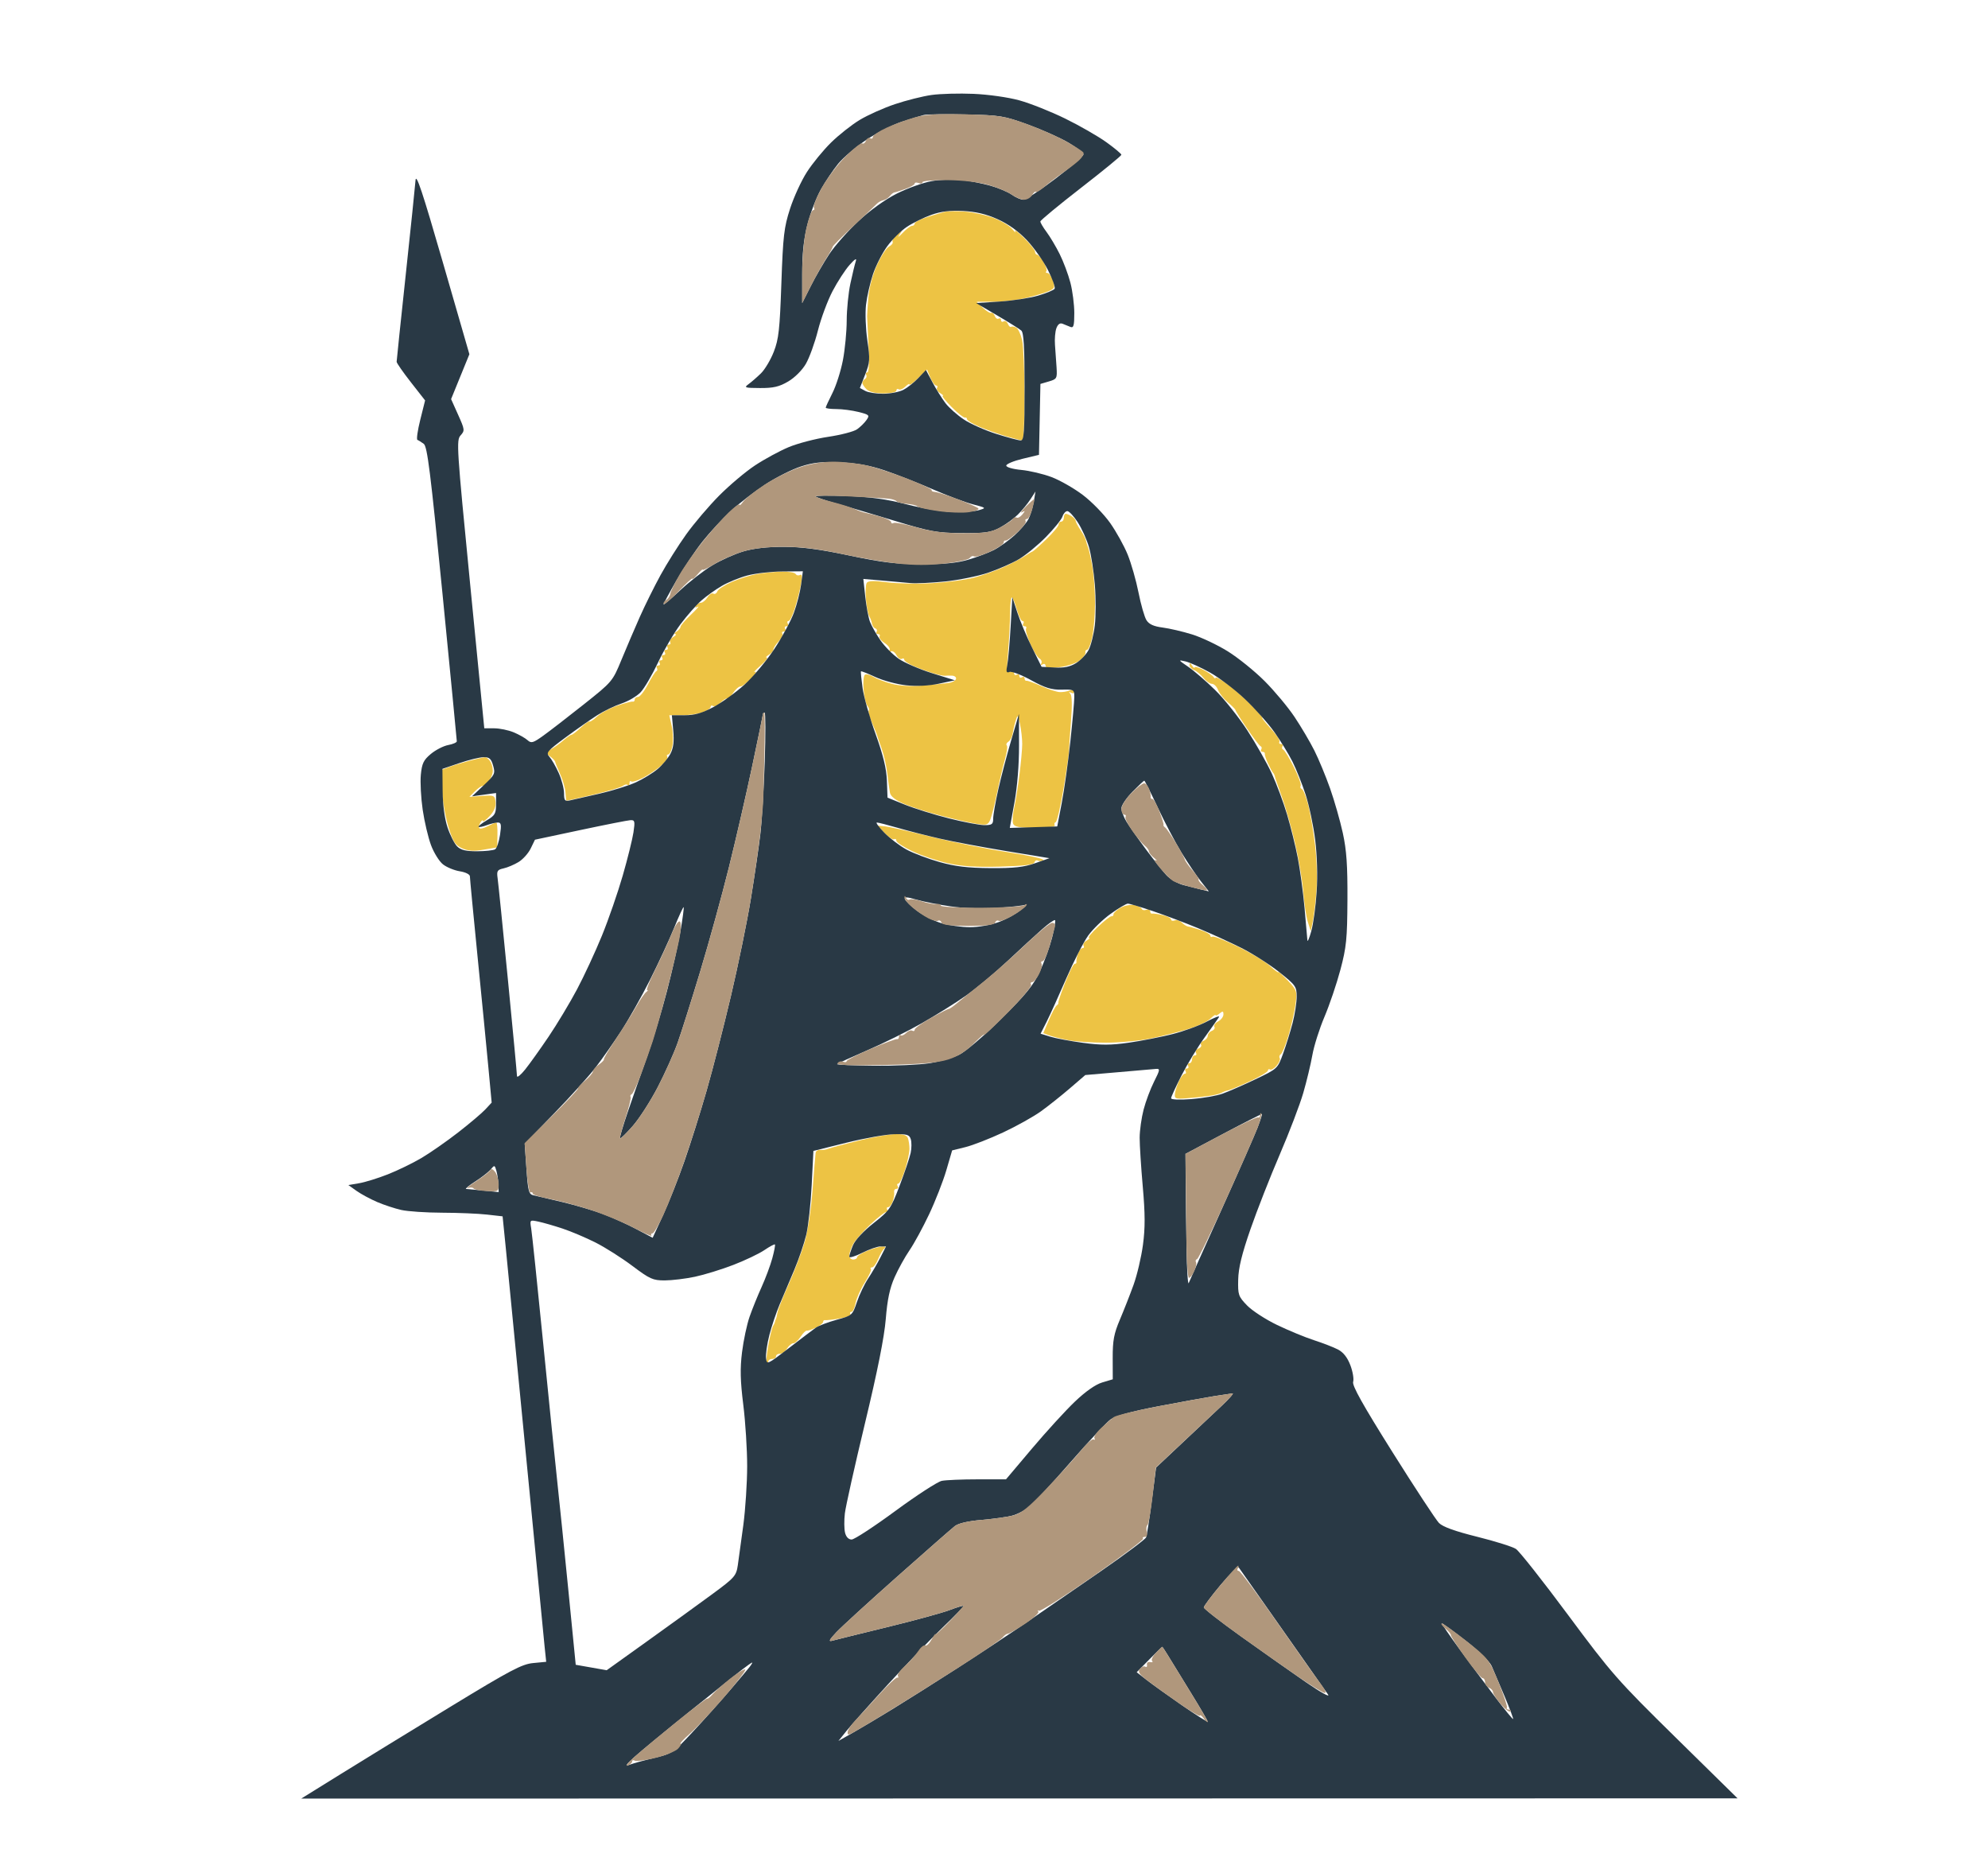
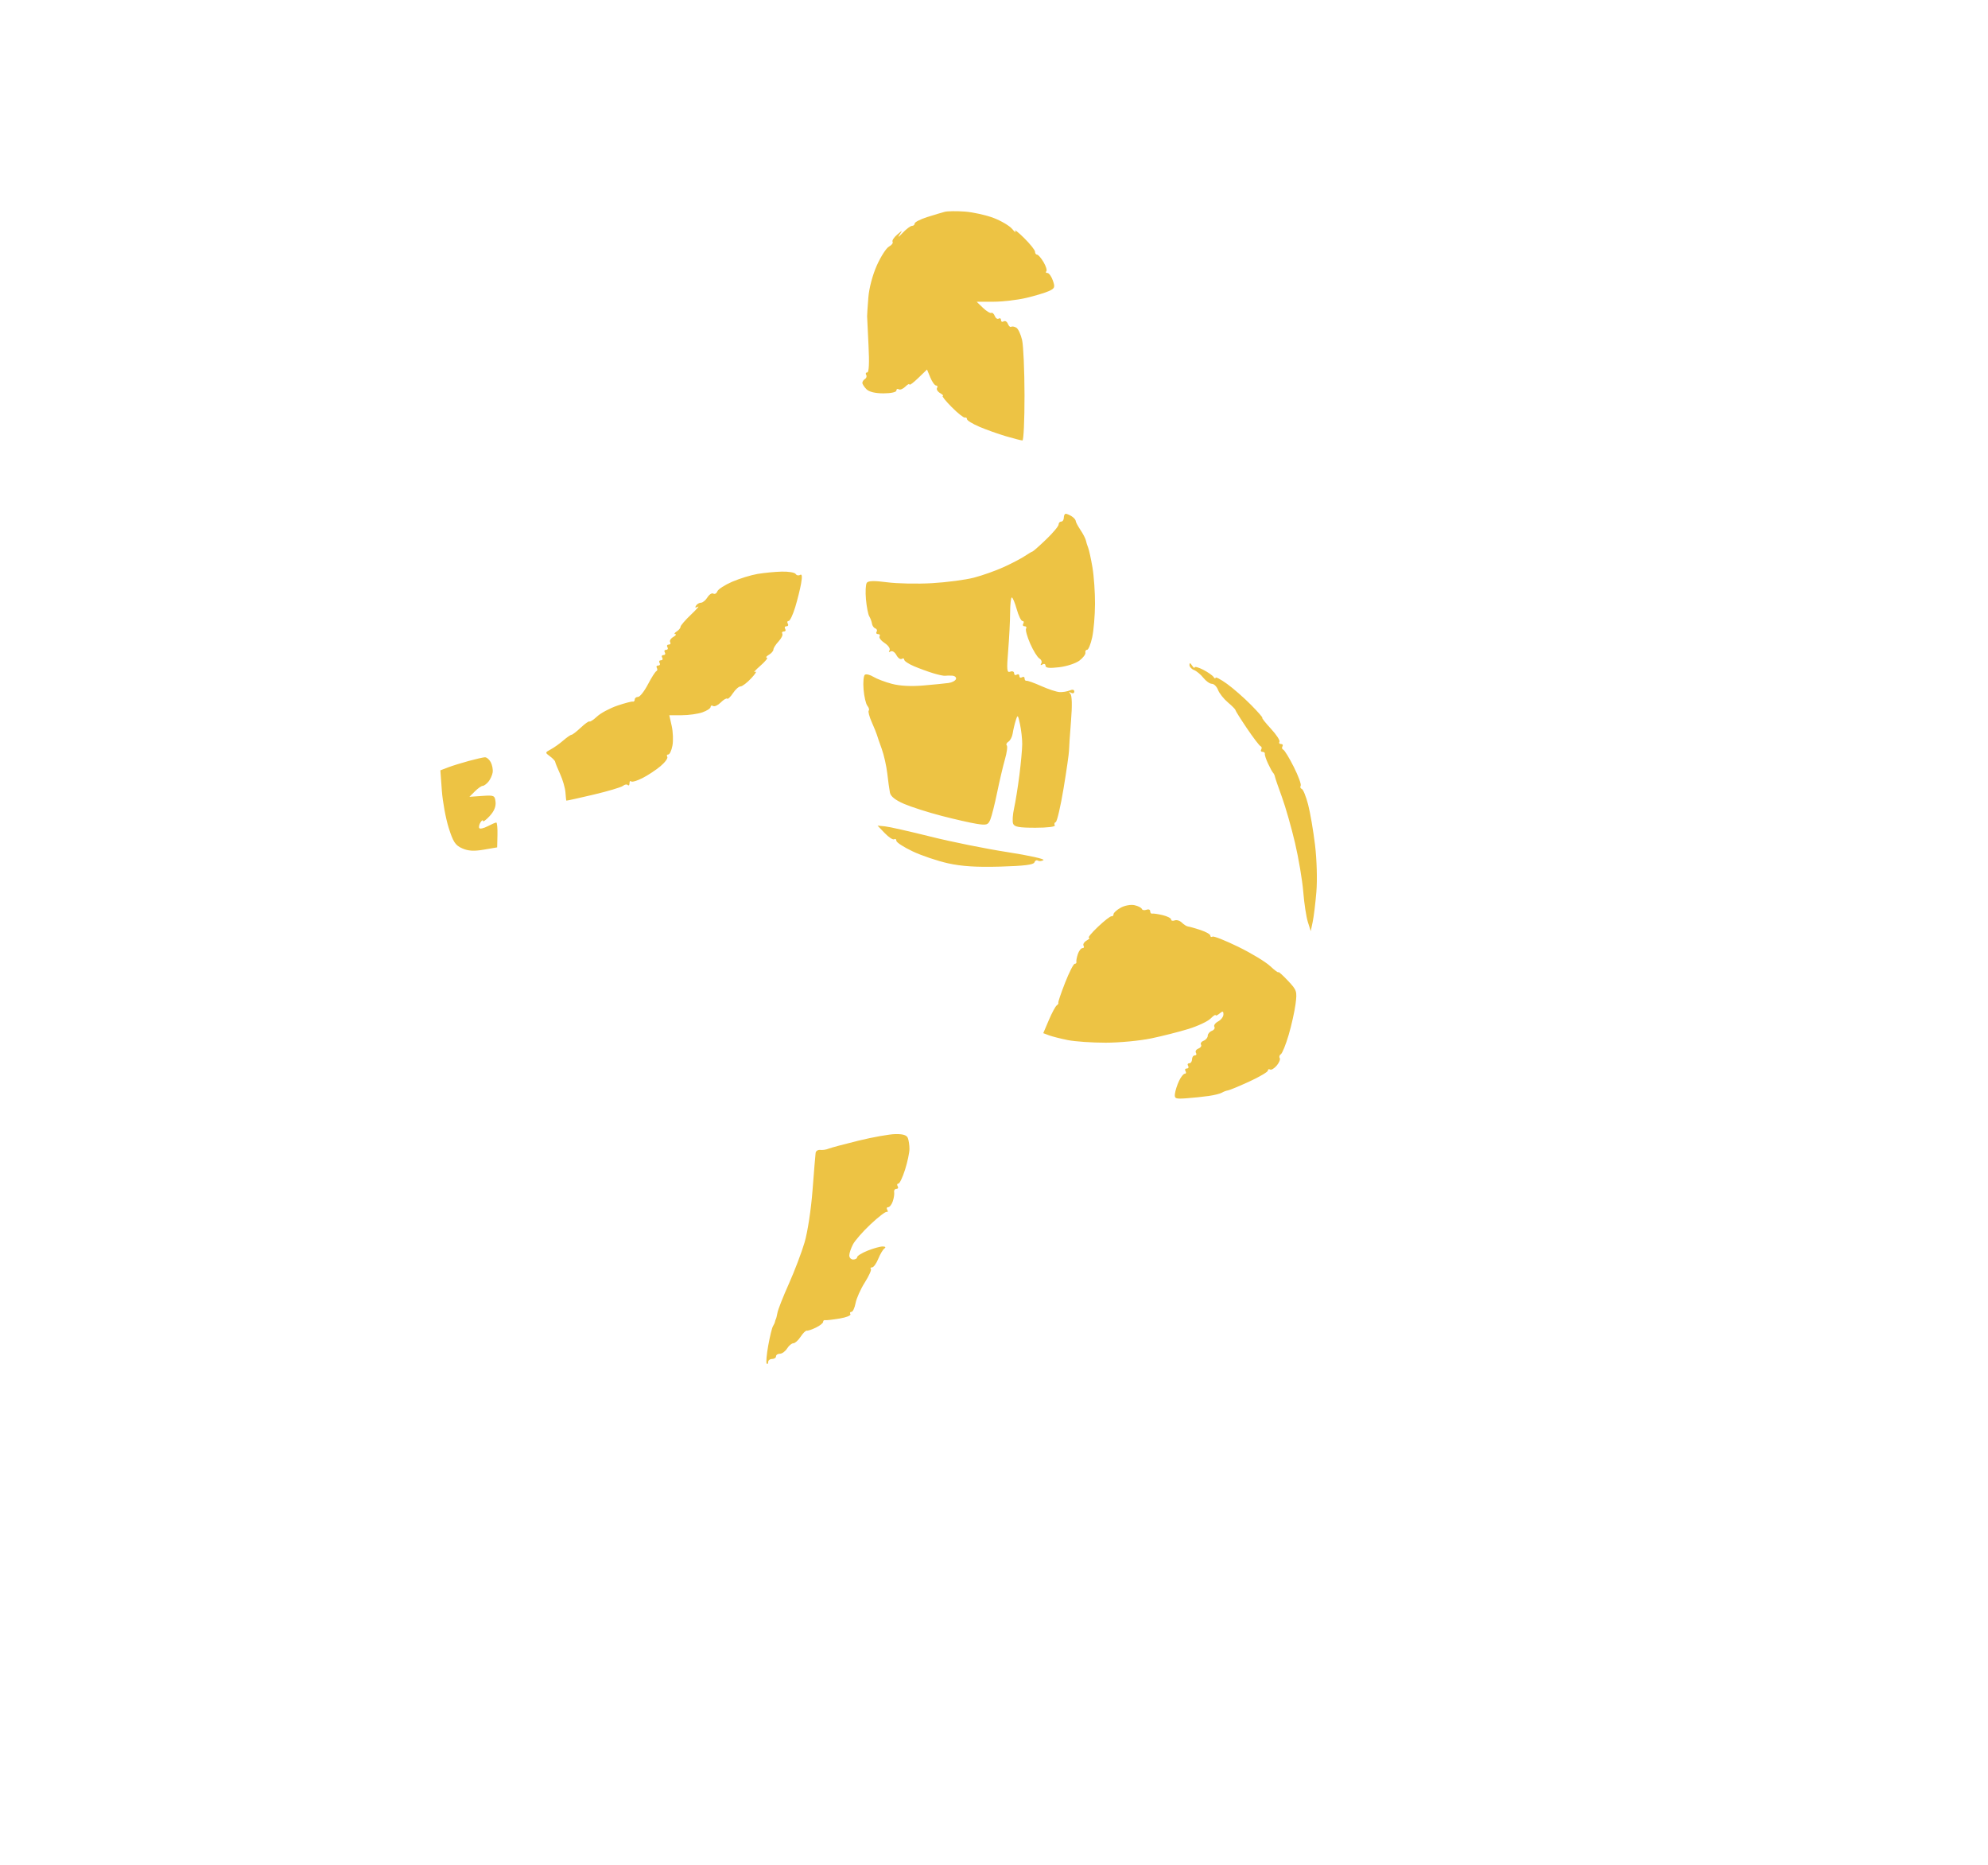
<svg xmlns="http://www.w3.org/2000/svg" version="1.1" viewBox="145.408 71.68 759.808 712.704" style="max-height: 500px" width="759.808" height="712.704">
  <path fill-rule="evenodd" fill="#edc344" stroke="none" d="M 506.500 152.622 C 505.400 152.900, 502.363 153.811, 499.750 154.644 C 497.137 155.478, 495 156.575, 495 157.080 C 495 157.586, 494.528 158, 493.952 158 C 493.376 158, 491.745 159.238, 490.327 160.750 C 488.910 162.262, 488.361 162.600, 489.108 161.500 C 490.447 159.527, 490.436 159.525, 488.256 161.384 C 487.041 162.420, 486.274 163.635, 486.552 164.083 C 486.829 164.532, 486.215 165.350, 485.187 165.900 C 484.159 166.450, 482.071 169.678, 480.548 173.073 C 478.911 176.719, 477.578 181.755, 477.290 185.373 C 477.022 188.743, 476.807 191.950, 476.814 192.500 C 476.820 193.050, 477.064 198.113, 477.356 203.750 C 477.695 210.287, 477.524 214, 476.885 214 C 476.333 214, 476.141 214.419, 476.457 214.931 C 476.774 215.443, 476.575 216.144, 476.016 216.490 C 475.457 216.835, 475 217.509, 475 217.988 C 475 218.466, 475.707 219.564, 476.571 220.429 C 477.575 221.432, 479.924 222, 483.071 222 C 485.874 222, 488 221.543, 488 220.941 C 488 220.359, 488.414 220.138, 488.919 220.450 C 489.425 220.763, 490.550 220.307, 491.419 219.438 C 492.289 218.568, 493 218.203, 493 218.625 C 493 219.047, 494.510 217.929, 496.355 216.140 L 499.711 212.888 500.977 215.944 C 501.673 217.625, 502.665 219, 503.180 219 C 503.696 219, 503.857 219.422, 503.538 219.939 C 503.219 220.455, 503.755 221.341, 504.729 221.908 C 505.703 222.475, 506.145 222.953, 505.711 222.970 C 505.278 222.986, 506.822 224.912, 509.144 227.250 C 511.465 229.588, 513.733 231.387, 514.182 231.250 C 514.632 231.112, 515 231.395, 515 231.877 C 515 232.359, 517.138 233.665, 519.750 234.780 C 522.362 235.894, 526.944 237.525, 529.932 238.403 C 532.919 239.281, 535.731 240, 536.182 240 C 536.632 240, 536.989 232.238, 536.976 222.750 C 536.963 213.262, 536.546 203.747, 536.048 201.604 C 535.551 199.461, 534.571 197.353, 533.870 196.920 C 533.169 196.486, 532.284 196.325, 531.903 196.560 C 531.521 196.796, 530.941 196.288, 530.612 195.431 C 530.283 194.574, 529.561 194.153, 529.007 194.496 C 528.453 194.838, 528 194.615, 528 194 C 528 193.385, 527.597 193.131, 527.105 193.435 C 526.612 193.740, 525.941 193.288, 525.612 192.431 C 525.283 191.574, 524.673 191.044, 524.257 191.254 C 523.841 191.463, 522.416 190.591, 521.092 189.317 L 518.683 187 525.092 186.985 C 528.616 186.977, 534.246 186.323, 537.601 185.531 C 540.957 184.740, 544.853 183.569, 546.258 182.928 C 548.548 181.885, 548.709 181.464, 547.809 178.882 C 547.256 177.297, 546.323 176, 545.736 176 C 545.148 176, 544.955 175.712, 545.307 175.360 C 545.659 175.008, 545.187 173.433, 544.258 171.860 C 543.329 170.287, 542.216 169, 541.784 169 C 541.353 169, 541 168.497, 541 167.882 C 541 167.268, 539.119 164.905, 536.820 162.632 C 534.520 160.360, 532.984 159.175, 533.406 160 C 533.828 160.825, 533.344 160.486, 532.330 159.246 C 531.315 158.007, 528.095 156.084, 525.172 154.973 C 522.250 153.863, 517.303 152.766, 514.180 152.535 C 511.056 152.304, 507.600 152.343, 506.500 152.622 M 552 269.500 C 552 270.325, 551.550 271, 551 271 C 550.450 271, 550 271.508, 550 272.129 C 550 272.750, 547.862 275.307, 545.250 277.810 C 542.638 280.314, 540.275 282.405, 540 282.457 C 539.725 282.509, 538.375 283.303, 537 284.222 C 535.625 285.140, 532.025 287.019, 529 288.398 C 525.975 289.777, 520.859 291.591, 517.632 292.429 C 514.404 293.267, 507.204 294.216, 501.632 294.538 C 496.059 294.860, 488.350 294.707, 484.500 294.199 C 479.537 293.543, 477.267 293.598, 476.700 294.387 C 476.259 294.999, 476.113 297.851, 476.375 300.724 C 476.636 303.598, 477.209 306.523, 477.647 307.224 C 478.085 307.926, 478.544 309.167, 478.667 309.982 C 478.790 310.797, 479.368 311.623, 479.952 311.817 C 480.535 312.012, 480.758 312.582, 480.447 313.085 C 480.136 313.588, 480.385 314, 481 314 C 481.615 314, 481.870 314.401, 481.568 314.891 C 481.265 315.380, 482.153 316.525, 483.540 317.435 C 484.939 318.351, 485.758 319.583, 485.377 320.198 C 484.973 320.853, 485.145 321.029, 485.795 320.627 C 486.403 320.251, 487.395 320.869, 488 322 C 488.605 323.131, 489.528 323.792, 490.050 323.469 C 490.573 323.146, 491 323.290, 491 323.789 C 491 324.288, 492.688 325.411, 494.750 326.284 C 496.813 327.157, 500.135 328.368, 502.133 328.974 C 504.131 329.581, 506.156 330.007, 506.633 329.921 C 507.110 329.834, 508.325 329.816, 509.333 329.882 C 510.342 329.947, 510.991 330.527, 510.776 331.171 C 510.561 331.816, 509.286 332.495, 507.943 332.680 C 506.599 332.866, 502.240 333.298, 498.254 333.640 C 493.628 334.038, 489.291 333.805, 486.254 332.996 C 483.640 332.300, 480.475 331.097, 479.222 330.323 C 477.969 329.550, 476.515 329.182, 475.991 329.505 C 475.467 329.829, 475.227 332.355, 475.456 335.119 C 475.686 337.882, 476.348 340.715, 476.928 341.413 C 477.508 342.112, 477.735 342.931, 477.433 343.234 C 477.130 343.536, 477.650 345.520, 478.588 347.642 C 479.526 349.764, 480.414 351.950, 480.560 352.500 C 480.707 353.050, 481.528 355.433, 482.385 357.795 C 483.242 360.157, 484.208 364.432, 484.532 367.295 C 484.856 370.158, 485.313 373.455, 485.547 374.621 C 485.831 376.033, 487.642 377.460, 490.962 378.888 C 493.706 380.069, 500.124 382.118, 505.225 383.444 C 510.326 384.769, 516.405 386.149, 518.733 386.512 C 522.534 387.103, 523.063 386.932, 523.921 384.835 C 524.446 383.551, 525.615 378.900, 526.519 374.500 C 527.422 370.100, 528.764 364.402, 529.501 361.837 C 530.238 359.272, 530.552 356.885, 530.199 356.533 C 529.847 356.180, 530.130 355.537, 530.830 355.105 C 531.530 354.672, 532.266 353.234, 532.466 351.909 C 532.667 350.584, 533.187 348.375, 533.623 347 C 534.367 344.656, 534.469 344.750, 535.263 348.500 C 535.730 350.700, 536.104 354.075, 536.096 356 C 536.088 357.925, 535.606 363.254, 535.024 367.842 C 534.443 372.429, 533.529 378.141, 532.993 380.533 C 532.456 382.925, 532.287 385.584, 532.616 386.441 C 533.088 387.672, 534.887 388, 541.166 388 C 545.718 388, 548.876 387.609, 548.553 387.085 C 548.242 386.582, 548.400 386.020, 548.905 385.835 C 549.410 385.651, 550.756 379.875, 551.896 373 C 553.036 366.125, 553.975 359.600, 553.982 358.500 C 553.989 357.400, 554.333 352.315, 554.747 347.200 C 555.223 341.317, 555.133 337.497, 554.500 336.803 C 553.809 336.046, 553.886 335.925, 554.750 336.412 C 555.439 336.801, 556 336.595, 556 335.952 C 556 335.225, 555.341 335.066, 554.250 335.528 C 553.288 335.937, 551.548 336.220, 550.385 336.158 C 549.222 336.096, 546.072 335.061, 543.385 333.859 C 540.698 332.656, 538.163 331.746, 537.750 331.836 C 537.337 331.926, 537 331.523, 537 330.941 C 537 330.359, 536.550 330.160, 536 330.500 C 535.450 330.840, 535 330.615, 535 330 C 535 329.385, 534.550 329.160, 534 329.500 C 533.450 329.840, 533 329.593, 533 328.952 C 533 328.311, 532.330 328.043, 531.510 328.358 C 530.229 328.849, 530.121 327.713, 530.735 320.215 C 531.128 315.422, 531.461 308.912, 531.475 305.750 C 531.489 302.587, 531.779 299.999, 532.120 300 C 532.461 300, 533.307 302.025, 534 304.500 C 534.693 306.975, 535.678 309, 536.189 309 C 536.700 309, 536.840 309.450, 536.500 310 C 536.160 310.550, 536.385 311, 537 311 C 537.615 311, 537.870 311.401, 537.567 311.891 C 537.264 312.382, 537.975 314.969, 539.146 317.641 C 540.318 320.314, 541.899 322.865, 542.659 323.311 C 543.420 323.758, 543.738 324.615, 543.367 325.216 C 542.962 325.871, 543.153 326.023, 543.845 325.595 C 544.480 325.203, 545 325.421, 545 326.080 C 545 326.938, 546.489 327.102, 550.236 326.658 C 553.116 326.317, 556.603 325.170, 557.986 324.108 C 559.369 323.047, 560.387 321.688, 560.250 321.089 C 560.112 320.490, 560.405 320, 560.900 320 C 561.395 320, 562.267 317.863, 562.838 315.250 C 563.409 312.637, 563.895 306.900, 563.919 302.500 C 563.943 298.100, 563.502 291.800, 562.940 288.500 C 562.377 285.200, 561.642 281.825, 561.307 281 C 560.972 280.175, 560.577 278.914, 560.430 278.198 C 560.282 277.482, 559.349 275.682, 558.357 274.198 C 557.364 272.714, 556.540 271.146, 556.526 270.714 C 556.512 270.281, 555.825 269.500, 555 268.979 C 554.175 268.457, 553.163 268.024, 552.750 268.015 C 552.337 268.007, 552 268.675, 552 269.500 M 434.942 291.007 C 432.435 291.432, 428.080 292.771, 425.263 293.982 C 422.447 295.194, 419.889 296.847, 419.579 297.656 C 419.268 298.465, 418.576 298.856, 418.040 298.525 C 417.504 298.193, 416.492 298.840, 415.792 299.961 C 415.092 301.083, 413.979 302, 413.318 302 C 412.658 302, 411.797 302.520, 411.405 303.155 C 410.930 303.922, 411.162 304.051, 412.095 303.538 C 412.868 303.115, 411.700 304.475, 409.500 306.562 C 407.300 308.649, 405.500 310.742, 405.500 311.215 C 405.500 311.687, 404.825 312.500, 404 313.021 C 403.175 313.543, 402.950 313.990, 403.500 314.015 C 404.050 314.040, 403.703 314.525, 402.729 315.092 C 401.755 315.659, 401.219 316.545, 401.538 317.061 C 401.857 317.578, 401.615 318, 401 318 C 400.385 318, 400.160 318.450, 400.500 319 C 400.840 319.550, 400.615 320, 400 320 C 399.385 320, 399.160 320.450, 399.500 321 C 399.840 321.550, 399.615 322, 399 322 C 398.385 322, 398.160 322.450, 398.500 323 C 398.840 323.550, 398.615 324, 398 324 C 397.385 324, 397.160 324.450, 397.500 325 C 397.840 325.550, 397.615 326, 397 326 C 396.385 326, 396.136 326.412, 396.447 326.915 C 396.758 327.418, 396.672 327.980, 396.256 328.165 C 395.840 328.349, 394.384 330.637, 393.021 333.250 C 391.657 335.863, 389.970 338, 389.271 338 C 388.572 338, 388 338.450, 388 339 C 388 339.550, 387.663 339.907, 387.250 339.793 C 386.837 339.680, 384.179 340.377, 381.342 341.343 C 378.506 342.309, 375.046 344.155, 373.654 345.445 C 372.262 346.735, 370.941 347.608, 370.718 347.385 C 370.496 347.162, 369.005 348.212, 367.407 349.717 C 365.808 351.222, 364.199 352.464, 363.830 352.477 C 363.462 352.490, 362.038 353.476, 360.666 354.669 C 359.294 355.862, 357.151 357.384, 355.905 358.051 C 353.691 359.235, 353.684 359.296, 355.570 360.675 C 356.631 361.451, 357.541 362.404, 357.590 362.793 C 357.640 363.182, 358.499 365.300, 359.499 367.500 C 360.499 369.700, 361.410 372.850, 361.523 374.500 C 361.635 376.150, 361.789 377.560, 361.864 377.634 C 361.939 377.708, 366.577 376.687, 372.171 375.364 C 377.765 374.042, 382.869 372.523, 383.513 371.989 C 384.157 371.455, 384.980 371.313, 385.342 371.675 C 385.704 372.037, 386 371.733, 386 371 C 386 370.267, 386.281 369.947, 386.624 370.290 C 386.967 370.634, 388.932 370.055, 390.990 369.005 C 393.049 367.955, 396.144 365.908, 397.869 364.457 C 399.594 363.005, 400.753 361.409, 400.444 360.909 C 400.135 360.409, 400.308 360, 400.830 360 C 401.351 360, 402.065 358.469, 402.416 356.598 C 402.767 354.726, 402.640 351.351, 402.133 349.098 L 401.213 345 405.957 345 C 408.567 345, 412.119 344.506, 413.851 343.902 C 415.583 343.298, 417 342.372, 417 341.843 C 417 341.315, 417.434 341.150, 417.964 341.477 C 418.493 341.805, 419.806 341.194, 420.880 340.120 C 421.954 339.046, 423.060 338.393, 423.337 338.670 C 423.614 338.947, 424.603 338.009, 425.535 336.587 C 426.467 335.164, 427.769 334, 428.428 334 C 429.087 334, 430.948 332.580, 432.563 330.845 C 434.178 329.110, 434.825 328.023, 434 328.430 C 433.175 328.836, 434.075 327.793, 436 326.111 C 437.925 324.430, 439.050 323.028, 438.500 322.996 C 437.950 322.965, 438.288 322.481, 439.250 321.920 C 440.212 321.359, 441 320.454, 441 319.908 C 441 319.363, 441.884 317.967, 442.965 316.807 C 444.046 315.646, 444.695 314.315, 444.406 313.849 C 444.118 313.382, 444.385 313, 445 313 C 445.615 313, 445.840 312.550, 445.500 312 C 445.160 311.450, 445.385 311, 446 311 C 446.615 311, 446.840 310.550, 446.500 310 C 446.160 309.450, 446.297 309, 446.804 309 C 447.311 309, 448.445 306.637, 449.323 303.750 C 450.201 300.863, 451.225 296.747, 451.598 294.605 C 452.062 291.945, 451.938 290.920, 451.208 291.372 C 450.619 291.735, 449.856 291.575, 449.510 291.016 C 449.165 290.457, 446.771 290.053, 444.191 290.118 C 441.611 290.182, 437.449 290.583, 434.942 291.007 M 600.015 325.781 C 600.007 326.486, 600.788 327.362, 601.750 327.728 C 602.712 328.094, 604.320 329.430, 605.323 330.697 C 606.325 331.964, 607.799 333, 608.597 333 C 609.396 333, 610.450 334.052, 610.939 335.339 C 611.428 336.625, 613.117 338.762, 614.694 340.089 C 616.270 341.415, 617.565 342.725, 617.573 343 C 617.580 343.275, 619.560 346.425, 621.974 350 C 624.387 353.575, 626.733 356.651, 627.187 356.835 C 627.641 357.020, 627.758 357.582, 627.447 358.085 C 627.136 358.588, 627.359 359, 627.941 359 C 628.523 359, 628.921 359.337, 628.825 359.750 C 628.730 360.163, 629.283 361.850, 630.055 363.500 C 630.827 365.150, 631.693 366.725, 631.980 367 C 632.266 367.275, 632.585 367.950, 632.689 368.500 C 632.794 369.050, 633.993 372.544, 635.356 376.265 C 636.718 379.986, 638.967 387.861, 640.353 393.765 C 641.738 399.669, 643.160 408.100, 643.512 412.500 C 643.864 416.900, 644.651 422.075, 645.261 424 L 646.371 427.500 647.113 424 C 647.522 422.075, 648.157 416.900, 648.525 412.500 C 648.905 407.954, 648.687 400.252, 648.020 394.662 C 647.373 389.251, 646.183 382.276, 645.375 379.162 C 644.567 376.048, 643.474 373.349, 642.946 373.165 C 642.419 372.980, 642.231 372.435, 642.528 371.954 C 642.826 371.473, 641.647 368.249, 639.910 364.790 C 638.172 361.330, 636.354 358.349, 635.869 358.165 C 635.384 357.980, 635.242 357.418, 635.553 356.915 C 635.864 356.412, 635.615 356, 635 356 C 634.385 356, 634.122 355.612, 634.415 355.138 C 634.708 354.664, 633.228 352.414, 631.127 350.138 C 629.026 347.862, 627.559 346, 627.866 346 C 628.173 346, 626.234 343.776, 623.557 341.058 C 620.880 338.340, 616.734 334.712, 614.345 332.996 C 611.955 331.280, 609.993 330.241, 609.985 330.688 C 609.976 331.135, 609.639 331, 609.235 330.390 C 608.831 329.779, 607.038 328.530, 605.250 327.614 C 603.462 326.698, 601.993 326.298, 601.985 326.724 C 601.976 327.151, 601.533 326.825, 601 326 C 600.322 324.951, 600.026 324.885, 600.015 325.781 M 324.500 362.488 C 321.750 363.234, 318.199 364.343, 316.609 364.951 L 313.718 366.058 314.279 373.779 C 314.588 378.025, 315.762 384.425, 316.887 388 C 318.599 393.438, 319.444 394.725, 322.060 395.875 C 324.364 396.888, 326.533 397.020, 330.303 396.375 L 335.420 395.500 335.535 390.750 C 335.598 388.137, 335.391 386.003, 335.075 386.006 C 334.759 386.010, 333.270 386.654, 331.767 387.438 C 330.264 388.222, 328.831 388.535, 328.583 388.134 C 328.335 387.733, 328.545 386.751, 329.051 385.952 C 329.556 385.154, 329.976 384.903, 329.985 385.396 C 329.993 385.889, 331.150 385.051, 332.556 383.534 C 334.246 381.711, 335.008 379.883, 334.806 378.138 C 334.516 375.637, 334.248 375.518, 329.658 375.842 L 324.817 376.183 326.908 374.092 C 328.059 372.941, 329.395 372, 329.878 372 C 330.360 372, 331.352 371.281, 332.081 370.402 C 332.810 369.524, 333.542 367.922, 333.706 366.842 C 333.871 365.763, 333.539 364.007, 332.968 362.940 C 332.397 361.873, 331.383 361.030, 330.715 361.066 C 330.047 361.102, 327.250 361.742, 324.500 362.488 M 483.555 390.057 C 485.068 391.637, 486.687 392.693, 487.153 392.405 C 487.619 392.118, 488 392.378, 488 392.983 C 488 393.589, 490.793 395.406, 494.207 397.020 C 497.620 398.635, 503.700 400.687, 507.717 401.580 C 512.987 402.753, 518.543 403.107, 527.677 402.853 C 536.687 402.602, 540.454 402.138, 540.752 401.244 C 540.982 400.553, 541.582 400.242, 542.085 400.553 C 542.588 400.864, 543.544 400.782, 544.208 400.371 C 544.872 399.961, 538.685 398.585, 530.458 397.315 C 522.231 396.044, 508.975 393.371, 501 391.373 C 493.025 389.376, 485.218 387.617, 483.652 387.464 L 480.804 387.186 483.555 390.057 M 573.750 418.548 C 572.237 419.382, 571 420.500, 571 421.032 C 571 421.564, 570.663 421.917, 570.250 421.815 C 569.837 421.713, 567.513 423.513, 565.084 425.815 C 562.655 428.117, 561.080 430.014, 561.584 430.030 C 562.088 430.047, 561.703 430.525, 560.729 431.092 C 559.755 431.659, 559.219 432.545, 559.538 433.061 C 559.857 433.578, 559.672 434, 559.126 434 C 558.581 434, 557.790 435.012, 557.369 436.250 C 556.948 437.488, 556.693 438.837, 556.802 439.250 C 556.911 439.663, 556.621 440, 556.158 440 C 555.695 440, 554.036 443.262, 552.472 447.250 C 550.907 451.238, 549.749 454.675, 549.899 454.888 C 550.048 455.102, 549.773 455.552, 549.286 455.888 C 548.800 456.225, 547.443 458.750, 546.271 461.500 L 544.140 466.500 546.320 467.317 C 547.519 467.766, 550.750 468.587, 553.500 469.141 C 556.250 469.694, 562.775 470.145, 568 470.141 C 573.225 470.138, 581.022 469.405, 585.327 468.511 C 589.633 467.618, 596.071 465.986, 599.636 464.885 C 603.200 463.784, 606.990 462.010, 608.058 460.942 C 609.126 459.874, 610 459.280, 610 459.622 C 610 459.965, 610.675 459.685, 611.500 459 C 612.726 457.982, 613 458.045, 613 459.342 C 613 460.215, 612.087 461.418, 610.972 462.015 C 609.857 462.612, 609.210 463.531, 609.535 464.057 C 609.861 464.584, 609.423 465.284, 608.563 465.614 C 607.704 465.944, 607 466.793, 607 467.500 C 607 468.207, 606.296 469.056, 605.437 469.386 C 604.577 469.716, 604.124 470.392, 604.431 470.888 C 604.738 471.384, 604.288 472.059, 603.431 472.388 C 602.574 472.717, 602.153 473.439, 602.496 473.993 C 602.838 474.547, 602.641 475, 602.059 475 C 601.477 475, 601 475.675, 601 476.500 C 601 477.325, 600.523 478, 599.941 478 C 599.359 478, 599.160 478.450, 599.500 479 C 599.840 479.550, 599.615 480, 599 480 C 598.385 480, 598.160 480.450, 598.500 481 C 598.840 481.550, 598.714 482, 598.220 482 C 597.725 482, 596.739 483.238, 596.029 484.750 C 595.318 486.262, 594.617 488.448, 594.472 489.607 C 594.231 491.524, 594.626 491.684, 598.854 491.385 C 601.409 491.204, 605.257 490.802, 607.405 490.492 C 609.552 490.181, 611.802 489.619, 612.405 489.242 C 613.007 488.865, 614.048 488.473, 614.718 488.371 C 615.388 488.270, 619.101 486.728, 622.968 484.945 C 626.836 483.162, 630 481.294, 630 480.793 C 630 480.292, 630.370 480.110, 630.822 480.390 C 631.274 480.669, 632.412 480, 633.352 478.902 C 634.291 477.805, 634.814 476.509, 634.514 476.022 C 634.213 475.536, 634.411 474.864, 634.953 474.529 C 635.496 474.194, 636.830 470.900, 637.919 467.210 C 639.008 463.519, 640.197 458.192, 640.562 455.372 C 641.197 450.467, 641.068 450.077, 637.613 446.413 C 635.626 444.307, 634 442.858, 634 443.193 C 634 443.528, 632.580 442.476, 630.845 440.855 C 629.109 439.234, 623.632 435.924, 618.674 433.500 C 613.715 431.076, 609.285 429.324, 608.829 429.606 C 608.373 429.887, 608 429.714, 608 429.219 C 608 428.725, 606.313 427.763, 604.250 427.083 C 602.188 426.402, 600.050 425.799, 599.500 425.744 C 598.950 425.688, 597.879 425.022, 597.121 424.264 C 596.363 423.506, 595.125 423.122, 594.371 423.411 C 593.617 423.700, 593 423.537, 593 423.048 C 593 422.559, 591.538 421.812, 589.750 421.389 C 587.962 420.965, 586.163 420.705, 585.750 420.810 C 585.337 420.914, 585 420.502, 585 419.893 C 585 419.284, 584.354 419.034, 583.565 419.337 C 582.775 419.640, 581.988 419.496, 581.815 419.018 C 581.642 418.539, 580.375 417.897, 579 417.590 C 577.611 417.281, 575.278 417.706, 573.750 418.548 M 473.500 507.580 C 468 508.928, 462.825 510.318, 462 510.669 C 461.175 511.020, 459.788 511.223, 458.917 511.119 C 458.046 511.015, 457.246 511.509, 457.140 512.215 C 457.034 512.922, 456.503 519.350, 455.960 526.500 C 455.403 533.840, 454.072 542.548, 452.903 546.500 C 451.765 550.350, 449.067 557.448, 446.907 562.273 C 444.747 567.098, 442.793 572.048, 442.565 573.273 C 442.336 574.498, 442.059 575.612, 441.949 575.750 C 441.840 575.888, 441.687 576.337, 441.610 576.750 C 441.533 577.163, 441.178 577.956, 440.821 578.514 C 440.465 579.072, 439.656 582.381, 439.024 585.868 C 438.392 589.355, 438.128 592.461, 438.437 592.771 C 438.747 593.080, 439 592.808, 439 592.167 C 439 591.525, 439.675 591, 440.500 591 C 441.325 591, 442 590.550, 442 590 C 442 589.450, 442.671 589, 443.492 589 C 444.312 589, 445.545 588.100, 446.232 587 C 446.919 585.900, 447.996 585, 448.626 585 C 449.255 585, 450.505 583.878, 451.404 582.506 C 452.303 581.135, 453.367 580.088, 453.769 580.181 C 454.171 580.273, 455.738 579.748, 457.250 579.014 C 458.762 578.280, 460 577.301, 460 576.839 C 460 576.378, 460.337 576.077, 460.750 576.171 C 461.163 576.265, 463.633 575.990, 466.240 575.559 C 468.847 575.128, 470.733 574.376, 470.431 573.888 C 470.129 573.400, 470.308 573, 470.830 573 C 471.351 573, 472.058 571.504, 472.401 569.677 C 472.744 567.849, 474.334 564.288, 475.934 561.765 C 477.534 559.242, 478.579 556.912, 478.255 556.589 C 477.931 556.265, 478.137 556, 478.712 556 C 479.287 556, 480.349 554.538, 481.072 552.750 C 481.795 550.962, 482.862 549.169, 483.443 548.765 C 484.073 548.327, 483.802 548.024, 482.770 548.015 C 481.819 548.007, 479.231 548.724, 477.020 549.609 C 474.809 550.493, 473 551.618, 473 552.109 C 473 552.599, 472.325 553, 471.500 553 C 470.675 553, 470 552.303, 470 551.450 C 470 550.598, 470.638 548.686, 471.418 547.200 C 472.198 545.715, 475.235 542.250, 478.168 539.501 C 481.101 536.751, 483.871 534.625, 484.324 534.775 C 484.778 534.926, 484.864 534.588, 484.515 534.025 C 484.167 533.461, 484.328 533, 484.874 533 C 485.419 533, 486.209 531.987, 486.629 530.750 C 487.049 529.513, 487.284 527.938, 487.152 527.250 C 487.020 526.563, 487.409 526, 488.015 526 C 488.622 526, 488.840 525.550, 488.500 525 C 488.160 524.450, 488.276 524, 488.758 524 C 489.240 524, 490.392 521.598, 491.317 518.662 C 492.243 515.726, 493 512.163, 493 510.744 C 493 509.325, 492.727 507.452, 492.393 506.582 C 491.968 505.475, 490.542 505.020, 487.643 505.065 C 485.364 505.101, 479 506.233, 473.500 507.580 M 541.420 860.500 C 541.419 871.500, 541.565 876.136, 541.745 870.803 C 541.924 865.470, 541.925 856.470, 541.746 850.803 C 541.568 845.136, 541.421 849.500, 541.420 860.500 M 147.312 891.748 C 156.009 891.915, 169.959 891.915, 178.312 891.748 C 186.666 891.581, 179.550 891.444, 162.500 891.445 C 145.450 891.445, 138.616 891.582, 147.312 891.748" />
-   <path fill-rule="evenodd" fill="#293945" stroke="none" d="M 501.409 107.980 C 498.058 108.455, 491.763 110.037, 487.418 111.496 C 483.074 112.954, 477 115.677, 473.922 117.547 C 470.844 119.417, 465.931 123.304, 463.004 126.185 C 460.078 129.066, 455.950 134.105, 453.831 137.383 C 451.712 140.661, 448.804 146.978, 447.369 151.422 C 445.051 158.594, 444.679 161.798, 444.045 180 C 443.433 197.604, 443.024 201.291, 441.151 206.098 C 439.951 209.178, 437.739 212.895, 436.235 214.360 C 434.731 215.825, 432.600 217.679, 431.500 218.480 C 429.670 219.813, 430.045 219.939, 435.912 219.968 C 441.003 219.993, 443.213 219.479, 446.636 217.473 C 449.147 216.002, 451.972 213.184, 453.403 210.723 C 454.754 208.401, 456.828 202.675, 458.011 198 C 459.194 193.325, 461.716 186.540, 463.615 182.922 C 465.513 179.305, 468.436 174.805, 470.110 172.922 C 472.148 170.631, 472.935 170.161, 472.491 171.500 C 472.127 172.600, 471.200 176.425, 470.432 180 C 469.663 183.575, 469.027 189.948, 469.017 194.162 C 469.008 198.376, 468.355 205.194, 467.567 209.313 C 466.779 213.431, 464.979 219.081, 463.567 221.867 C 462.155 224.654, 461 227.173, 461 227.467 C 461 227.760, 462.826 228, 465.057 228 C 467.289 228, 471.104 228.501, 473.535 229.113 C 477.674 230.155, 477.867 230.352, 476.569 232.205 C 475.807 233.293, 474.180 234.886, 472.953 235.746 C 471.726 236.605, 466.762 237.897, 461.921 238.616 C 457.080 239.336, 450.280 241.114, 446.810 242.567 C 443.339 244.021, 437.552 247.163, 433.950 249.549 C 430.347 251.936, 424.186 257.127, 420.258 261.086 C 416.331 265.045, 410.664 271.707, 407.666 275.892 C 404.668 280.076, 400.245 287.100, 397.838 291.500 C 395.431 295.900, 391.863 303.100, 389.910 307.500 C 387.956 311.900, 384.815 319.246, 382.929 323.824 C 379.525 332.087, 379.419 332.213, 368.500 340.882 C 362.450 345.685, 355.505 351.047, 353.067 352.797 C 349.146 355.612, 348.449 355.811, 347.031 354.528 C 346.149 353.729, 343.770 352.384, 341.746 351.538 C 339.721 350.692, 336.362 350, 334.282 349.999 L 330.500 349.999 325.102 294.991 C 319.964 242.632, 319.788 239.892, 321.441 238.065 C 323.097 236.235, 323.054 235.870, 320.496 230.171 L 317.814 224.195 321.310 215.620 L 324.806 207.045 314.653 171.904 C 306.845 144.879, 304.434 137.656, 304.216 140.631 C 304.059 142.759, 302.372 159.030, 300.466 176.789 C 298.559 194.548, 297 209.464, 297 209.937 C 297 210.409, 299.448 213.924, 302.440 217.748 L 307.880 224.700 306.031 232.100 C 305.014 236.170, 304.528 239.629, 304.949 239.786 C 305.371 239.943, 306.456 240.618, 307.360 241.286 C 308.725 242.294, 309.936 251.962, 314.502 298.327 C 317.526 329.032, 320 354.519, 320 354.965 C 320 355.412, 318.517 356.056, 316.704 356.396 C 314.891 356.736, 311.909 358.265, 310.077 359.794 C 307.290 362.122, 306.667 363.415, 306.251 367.737 C 305.978 370.576, 306.297 376.602, 306.958 381.128 C 307.620 385.654, 309.054 391.741, 310.144 394.656 C 311.235 397.570, 313.291 400.870, 314.714 401.989 C 316.137 403.109, 319.033 404.301, 321.150 404.640 C 323.339 404.990, 325 405.820, 325 406.563 C 325 407.282, 326.315 421.062, 327.922 437.185 C 329.530 453.308, 331.402 472.469, 332.082 479.765 L 333.320 493.031 330.910 495.630 C 329.584 497.060, 324.900 501.025, 320.500 504.442 C 316.100 507.859, 309.800 512.250, 306.500 514.199 C 303.200 516.149, 297.423 518.957, 293.661 520.440 C 289.900 521.922, 284.962 523.452, 282.688 523.840 L 278.554 524.546 281.662 526.759 C 283.372 527.977, 286.916 529.892, 289.538 531.016 C 292.161 532.140, 296.331 533.514, 298.806 534.069 C 301.281 534.623, 308.299 535.092, 314.403 535.110 C 320.506 535.129, 328.200 535.449, 331.500 535.822 L 337.500 536.500 338.712 548.500 C 339.378 555.100, 342.862 590.875, 346.454 628 C 350.045 665.125, 353.249 698.027, 353.574 701.115 L 354.165 706.730 349.164 707.210 C 344.852 707.625, 340.481 709.935, 317.440 723.980 C 302.743 732.940, 283.926 744.484, 275.626 749.635 L 260.534 759 535.017 758.954 L 809.500 758.908 785.890 735.704 C 763.565 713.763, 761.324 711.211, 744.710 688.819 C 735.046 675.794, 726.078 664.442, 724.780 663.591 C 723.482 662.741, 716.813 660.648, 709.960 658.941 C 701.429 656.815, 696.829 655.152, 695.372 653.668 C 694.202 652.476, 686.206 640.294, 677.603 626.599 C 666.275 608.564, 662.132 601.160, 662.579 599.751 C 662.919 598.680, 662.437 595.814, 661.508 593.381 C 660.370 590.403, 658.818 588.440, 656.758 587.375 C 655.075 586.504, 650.953 584.906, 647.599 583.824 C 644.244 582.741, 637.900 580.123, 633.500 578.006 C 629.100 575.889, 623.925 572.520, 622 570.518 C 618.720 567.108, 618.509 566.489, 618.643 560.689 C 618.746 556.200, 620.036 550.900, 623.339 541.393 C 625.843 534.183, 630.874 521.358, 634.519 512.893 C 638.163 504.427, 642.209 493.836, 643.509 489.357 C 644.809 484.878, 646.377 478.353, 646.993 474.857 C 647.608 471.361, 649.685 464.796, 651.608 460.270 C 653.532 455.743, 656.276 447.643, 657.706 442.270 C 659.996 433.669, 660.318 430.466, 660.396 415.500 C 660.464 402.387, 660.059 396.556, 658.625 390 C 657.603 385.325, 655.418 377.675, 653.769 373 C 652.120 368.325, 649.417 361.800, 647.762 358.500 C 646.107 355.200, 642.696 349.422, 640.183 345.660 C 637.670 341.898, 632.511 335.718, 628.721 331.927 C 624.930 328.137, 618.604 323.031, 614.664 320.582 C 610.724 318.134, 604.575 315.223, 601 314.115 C 597.425 313.007, 592.354 311.824, 589.731 311.486 C 586.343 311.050, 584.563 310.239, 583.583 308.686 C 582.825 307.484, 581.458 302.728, 580.545 298.117 C 579.632 293.507, 577.768 286.982, 576.402 283.617 C 575.036 280.253, 572.009 274.800, 569.675 271.500 C 567.341 268.200, 562.668 263.407, 559.290 260.850 C 555.912 258.292, 550.528 255.210, 547.324 254 C 544.121 252.790, 538.913 251.558, 535.750 251.261 C 532.515 250.958, 530 250.235, 530 249.609 C 530 248.996, 532.813 247.821, 536.250 246.998 L 542.500 245.500 542.777 231.949 L 543.054 218.398 546.277 217.449 C 549.354 216.543, 549.487 216.296, 549.218 212 C 549.063 209.525, 548.793 205.682, 548.618 203.459 C 548.444 201.237, 548.686 198.378, 549.157 197.105 C 549.715 195.595, 550.532 195.001, 551.506 195.395 C 552.328 195.728, 553.675 196.273, 554.500 196.607 C 555.732 197.106, 556 196.162, 556 191.317 C 556 188.074, 555.329 182.843, 554.508 179.693 C 553.688 176.544, 551.838 171.611, 550.396 168.733 C 548.955 165.855, 546.702 162.068, 545.388 160.317 C 544.075 158.566, 543.013 156.766, 543.029 156.317 C 543.045 155.868, 550.020 150.100, 558.528 143.500 C 567.037 136.900, 573.999 131.198, 573.999 130.829 C 574 130.460, 571.413 128.297, 568.250 126.022 C 565.087 123.747, 558 119.681, 552.500 116.987 C 547 114.293, 539.125 111.162, 535 110.029 C 530.742 108.859, 523.177 107.785, 517.500 107.543 C 512 107.309, 504.759 107.505, 501.409 107.980 M 498.500 115.619 C 497.400 115.899, 493.653 117.047, 490.174 118.170 C 486.695 119.294, 480.568 122.407, 476.560 125.089 C 472.551 127.770, 467.700 131.884, 465.780 134.232 C 463.860 136.579, 460.876 141.008, 459.149 144.073 C 457.422 147.139, 455.107 153.173, 454.004 157.483 C 452.589 163.019, 452.001 168.577, 452.003 176.410 L 452.006 187.500 455.282 181 C 457.084 177.425, 460.270 171.922, 462.362 168.771 C 464.455 165.620, 469.459 159.967, 473.484 156.208 C 477.929 152.057, 483.685 147.923, 488.151 145.675 C 492.193 143.640, 498.181 141.490, 501.458 140.898 C 504.735 140.306, 509.910 140.111, 512.958 140.465 C 516.006 140.819, 520.965 141.801, 523.978 142.648 C 526.991 143.495, 530.660 145.046, 532.132 146.094 C 533.604 147.142, 535.580 148, 536.522 148 C 537.465 148, 543.020 144.357, 548.868 139.905 C 554.716 135.453, 559.500 131.313, 559.500 130.705 C 559.500 130.096, 556.955 128.088, 553.844 126.243 C 550.733 124.397, 543.758 121.275, 538.344 119.304 C 529.077 115.931, 527.679 115.703, 514.500 115.416 C 506.800 115.249, 499.600 115.340, 498.500 115.619 M 501.314 153.797 C 498.462 154.815, 494.299 156.860, 492.063 158.339 C 489.827 159.819, 486.435 163.161, 484.524 165.765 C 482.614 168.369, 480.149 173.200, 479.046 176.500 C 477.944 179.800, 476.750 185.049, 476.393 188.164 C 476.037 191.279, 476.268 197.409, 476.908 201.786 C 477.968 209.034, 477.893 210.198, 476.059 214.849 L 474.047 219.955 476.135 221.073 C 477.284 221.687, 480.396 222.173, 483.050 222.153 C 485.704 222.132, 489.141 221.455, 490.688 220.647 C 492.235 219.839, 494.805 217.806, 496.400 216.128 L 499.299 213.078 501.799 217.789 C 503.174 220.380, 505.399 223.948, 506.744 225.718 C 508.089 227.489, 511.263 230.310, 513.797 231.989 C 516.331 233.667, 521.937 236.157, 526.254 237.520 C 530.571 238.884, 534.755 240, 535.552 240 C 536.769 240, 537 236.736, 537 219.539 C 537 204.415, 536.674 198.797, 535.750 197.997 C 535.063 197.401, 530.900 194.796, 526.500 192.207 L 518.500 187.500 527.500 186.912 C 532.450 186.589, 539.065 185.571, 542.199 184.649 C 545.334 183.728, 548.162 182.548, 548.484 182.027 C 548.806 181.506, 547.660 178.289, 545.939 174.879 C 544.217 171.468, 540.589 166.331, 537.877 163.463 C 534.676 160.079, 530.763 157.269, 526.728 155.458 C 522.363 153.499, 518.424 152.560, 513.505 152.306 C 508.466 152.046, 505.045 152.464, 501.314 153.797 M 451.387 249.986 C 448.025 251.087, 441.950 254.164, 437.887 256.823 C 433.824 259.482, 427.923 264.021, 424.773 266.908 C 421.623 269.796, 416.753 275.041, 413.950 278.563 C 411.147 282.086, 406.636 288.821, 403.927 293.530 C 401.217 298.239, 399 302.347, 399 302.660 C 399 302.973, 401.873 300.542, 405.384 297.258 C 408.895 293.973, 414.407 289.688, 417.634 287.734 C 420.860 285.781, 426.200 283.382, 429.500 282.403 C 433.451 281.231, 438.744 280.632, 445 280.647 C 451.856 280.665, 458.814 281.586, 470 283.958 C 482.463 286.601, 487.851 287.252, 497.500 287.284 C 506.100 287.312, 511.192 286.827, 515.470 285.570 C 518.753 284.605, 523.161 282.938, 525.265 281.865 C 527.369 280.792, 530.899 278.279, 533.110 276.282 C 535.321 274.284, 537.737 271.476, 538.479 270.041 C 539.221 268.605, 540.131 265.646, 540.501 263.465 L 541.173 259.500 539.231 262.500 C 538.164 264.150, 535.993 266.783, 534.408 268.351 C 532.823 269.918, 529.720 272.163, 527.513 273.339 C 524.109 275.153, 521.907 275.465, 513 275.397 C 503.468 275.323, 501.071 274.881, 487 270.602 C 478.475 268.009, 468.390 265.016, 464.589 263.950 C 460.788 262.883, 457.413 261.732, 457.089 261.392 C 456.765 261.051, 462.125 260.982, 469 261.237 C 478.204 261.580, 484.269 262.422, 492 264.433 C 497.775 265.935, 505.650 267.239, 509.500 267.332 C 513.350 267.424, 517.850 267.114, 519.500 266.641 C 522.459 265.794, 522.427 265.763, 517.228 264.406 C 514.329 263.649, 507.354 261.029, 501.728 258.584 C 496.103 256.139, 487.900 252.923, 483.500 251.438 C 477.861 249.534, 472.844 248.626, 466.500 248.360 C 459.442 248.065, 456.181 248.416, 451.387 249.986 M 551.480 269.064 C 551.119 270.200, 548.276 273.722, 545.162 276.891 C 542.048 280.061, 537.355 283.904, 534.733 285.432 C 532.111 286.960, 526.830 289.271, 522.998 290.568 C 519.166 291.864, 511.794 293.358, 506.615 293.888 C 501.437 294.418, 495.467 294.691, 493.350 294.494 C 491.232 294.298, 486.321 293.863, 482.437 293.527 L 475.373 292.916 476.107 299.708 C 476.511 303.444, 477.329 307.772, 477.925 309.326 C 478.520 310.880, 480.317 314.054, 481.917 316.379 C 483.517 318.705, 486.647 321.869, 488.872 323.412 C 491.098 324.954, 496.842 327.439, 501.637 328.933 L 510.356 331.651 504.241 332.949 C 500.370 333.770, 495.777 333.995, 491.726 333.561 C 488.205 333.184, 482.936 331.769, 480.017 330.416 C 477.098 329.064, 474.602 328.079, 474.470 328.229 C 474.338 328.378, 474.614 331.251, 475.082 334.613 C 475.551 337.975, 477.779 345.850, 480.034 352.113 C 482.956 360.230, 484.203 365.367, 484.376 370 L 484.619 376.500 491.268 379.181 C 494.925 380.655, 502.503 383.017, 508.107 384.431 C 513.711 385.844, 519.804 387, 521.648 387 C 524.561 387, 525 386.671, 525 384.489 C 525 383.109, 525.889 378.046, 526.975 373.239 C 528.062 368.433, 530.279 360, 531.902 354.500 L 534.853 344.500 534.883 356.500 C 534.902 363.818, 534.219 372.318, 533.132 378.285 L 531.349 388.070 540.415 387.785 L 549.481 387.500 551.206 378.500 C 552.155 373.550, 553.622 363.100, 554.466 355.278 C 555.309 347.457, 556 339.720, 556 338.085 C 556 335.182, 555.888 335.116, 551.138 335.224 C 547.276 335.312, 544.881 334.568, 539.503 331.612 C 535.778 329.565, 532.058 328.147, 531.237 328.463 C 530.033 328.925, 529.866 328.422, 530.375 325.874 C 530.723 324.135, 531.301 317.578, 531.659 311.303 L 532.311 299.895 534.260 305.839 C 535.331 309.108, 537.849 315.094, 539.854 319.141 L 543.500 326.500 548.500 326.771 C 552.096 326.967, 554.399 326.488, 556.701 325.066 C 558.462 323.978, 560.619 321.704, 561.494 320.011 C 562.369 318.319, 563.425 314.111, 563.841 310.661 C 564.256 307.211, 564.264 300.234, 563.858 295.158 C 563.453 290.081, 562.436 283.581, 561.600 280.714 C 560.763 277.846, 558.835 273.587, 557.316 271.250 C 555.796 268.913, 554.009 267, 553.344 267 C 552.679 267, 551.840 267.929, 551.480 269.064 M 431.024 291.603 C 428.013 292.412, 423.607 294.212, 421.235 295.603 C 418.862 296.993, 415.373 299.490, 413.481 301.151 C 411.589 302.812, 408.007 306.877, 405.522 310.183 C 403.036 313.490, 399.163 320.088, 396.914 324.847 C 394.665 329.606, 391.667 334.725, 390.251 336.223 C 388.835 337.721, 385.565 339.648, 382.984 340.505 C 380.402 341.363, 376.263 343.350, 373.786 344.921 C 371.309 346.492, 365.812 350.344, 361.570 353.481 C 354.522 358.693, 353.988 359.329, 355.374 360.860 C 356.208 361.782, 357.805 364.553, 358.923 367.018 C 360.041 369.483, 360.966 372.971, 360.978 374.769 C 360.997 377.634, 361.278 377.977, 363.250 377.545 C 364.488 377.274, 369.549 376.122, 374.498 374.986 C 379.446 373.850, 385.746 371.885, 388.498 370.620 C 391.249 369.355, 394.979 367.069, 396.786 365.541 C 398.593 364.012, 400.786 361.382, 401.658 359.695 C 402.803 357.480, 403.097 355.011, 402.717 350.814 L 402.190 345 407.205 345 C 410.902 345, 413.757 344.181, 418.070 341.882 C 421.287 340.167, 426.629 336.312, 429.941 333.316 C 433.252 330.319, 438.389 324.184, 441.356 319.684 C 444.322 315.183, 447.686 308.951, 448.829 305.835 C 449.973 302.718, 451.212 297.881, 451.583 295.085 L 452.258 290 444.379 290.066 C 440.045 290.102, 434.036 290.794, 431.024 291.603 M 599.500 326.461 C 601.700 327.958, 606.334 331.955, 609.797 335.342 C 613.260 338.729, 618.817 345.696, 622.146 350.824 C 625.475 355.952, 629.685 363.377, 631.502 367.324 C 633.319 371.271, 635.944 378.325, 637.335 383 C 638.727 387.675, 640.564 395.100, 641.417 399.500 C 642.271 403.900, 643.426 412.450, 643.984 418.500 C 644.542 424.550, 645.039 430.175, 645.089 431 C 645.138 431.825, 645.811 430.250, 646.583 427.500 C 647.355 424.750, 648.279 417.956, 648.636 412.402 C 649.031 406.264, 648.801 398.460, 648.051 392.500 C 647.372 387.107, 645.732 379.371, 644.406 375.310 C 643.080 371.248, 640.818 365.579, 639.378 362.713 C 637.939 359.846, 634.839 354.789, 632.490 351.475 C 630.142 348.161, 625.057 342.466, 621.191 338.819 C 617.326 335.173, 611.314 330.603, 607.831 328.664 C 604.349 326.725, 600.150 324.824, 598.500 324.439 C 595.626 323.768, 595.668 323.853, 599.500 326.461 M 437 344.534 C 437 344.828, 435.170 353.716, 432.934 364.284 C 430.698 374.853, 426.681 392.312, 424.007 403.083 C 421.334 413.853, 416.401 431.748, 413.046 442.849 C 409.691 453.950, 405.786 466.287, 404.370 470.266 C 402.953 474.245, 399.543 481.837, 396.792 487.137 C 394.041 492.437, 389.759 499.096, 387.276 501.934 C 384.793 504.773, 382.587 506.920, 382.373 506.706 C 382.159 506.493, 383.521 501.859, 385.399 496.409 C 387.278 490.959, 390.578 481.550, 392.733 475.500 C 394.888 469.450, 398.289 458.200, 400.291 450.500 C 402.293 442.800, 404.624 432.490, 405.471 427.589 C 406.318 422.687, 406.868 418.534, 406.693 418.360 C 406.519 418.185, 404.881 421.746, 403.054 426.271 C 401.226 430.797, 397.063 439.774, 393.802 446.219 C 390.541 452.665, 385.589 461.440, 382.797 465.719 C 380.006 469.999, 375.652 476.200, 373.121 479.500 C 370.590 482.800, 363.440 490.737, 357.231 497.137 L 345.944 508.774 346.621 518.405 C 347.233 527.109, 347.500 528.079, 349.399 528.477 C 350.554 528.720, 355.550 529.889, 360.500 531.075 C 365.450 532.261, 372.377 534.308, 375.893 535.624 C 379.409 536.941, 385.113 539.519, 388.569 541.355 L 394.853 544.691 398.811 536.096 C 400.988 531.368, 404.655 522.100, 406.962 515.500 C 409.268 508.900, 413.095 496.750, 415.466 488.500 C 417.837 480.250, 422.051 463.825, 424.832 452 C 427.612 440.175, 431.022 423.525, 432.409 415 C 433.795 406.475, 435.412 395.450, 436 390.500 C 436.589 385.550, 437.348 373.063, 437.688 362.750 C 438.028 352.438, 438.012 344, 437.653 344 C 437.294 344, 437 344.240, 437 344.534 M 321 363.285 L 314.500 365.500 314.583 374 C 314.635 379.283, 315.343 384.532, 316.454 387.870 C 317.436 390.824, 319.087 394.087, 320.120 395.120 C 321.529 396.529, 323.442 396.996, 327.750 396.985 C 330.913 396.976, 334.018 396.639, 334.652 396.235 C 335.286 395.831, 336.124 393.363, 336.516 390.750 C 337.104 386.822, 336.959 386, 335.679 386 C 334.827 386, 332.913 386.463, 331.426 387.028 C 329.939 387.593, 328.541 387.874, 328.319 387.652 C 328.096 387.430, 329.509 386.307, 331.457 385.158 C 334.614 383.295, 335 382.613, 335 378.898 L 335 374.728 330.411 375.357 L 325.822 375.986 330.317 371.743 C 334.526 367.769, 334.752 367.294, 333.877 364.250 C 333.113 361.593, 332.446 361.006, 330.221 361.035 C 328.725 361.055, 324.575 362.067, 321 363.285 M 578.208 374.288 C 575.894 376.646, 574.002 379.459, 574.004 380.538 C 574.006 381.617, 574.883 383.937, 575.954 385.693 C 577.025 387.448, 580.343 392.173, 583.327 396.193 C 586.312 400.212, 589.884 404.707, 591.266 406.182 C 592.647 407.656, 595.515 409.319, 597.639 409.876 C 599.762 410.433, 602.833 411.212, 604.462 411.606 L 607.424 412.323 604.341 408.412 C 602.646 406.260, 599.331 401.350, 596.975 397.500 C 594.619 393.650, 590.532 385.887, 587.894 380.250 C 585.256 374.613, 582.944 370, 582.757 370 C 582.570 370, 580.523 371.930, 578.208 374.288 M 367.183 388.885 L 349.866 392.567 348.246 395.912 C 347.355 397.752, 345.266 400.084, 343.603 401.095 C 341.941 402.106, 339.358 403.202, 337.864 403.530 C 335.467 404.056, 335.200 404.503, 335.599 407.313 C 335.848 409.066, 337.614 426.475, 339.523 446 C 341.433 465.525, 342.996 482.124, 342.997 482.888 C 342.999 483.651, 344.403 482.526, 346.117 480.388 C 347.832 478.249, 351.866 472.604, 355.082 467.842 C 358.297 463.079, 363.165 454.979, 365.900 449.842 C 368.634 444.704, 372.933 435.444, 375.454 429.264 C 377.976 423.084, 381.561 412.734, 383.422 406.264 C 385.283 399.794, 387.126 392.363, 387.517 389.750 C 388.151 385.509, 388.027 385.011, 386.364 385.101 C 385.339 385.157, 376.707 386.860, 367.183 388.885 M 483.399 389.897 C 485.492 392.040, 489.309 394.939, 491.882 396.339 C 494.455 397.740, 500.147 399.891, 504.530 401.119 C 510.547 402.805, 515.319 403.371, 524 403.426 C 532.956 403.484, 536.717 403.072, 541 401.563 L 546.500 399.627 530 396.915 C 520.925 395.423, 509.450 393.269, 504.500 392.129 C 499.550 390.988, 492.351 389.143, 488.503 388.028 C 484.655 386.912, 481.076 386, 480.550 386 C 480.024 386, 481.306 387.753, 483.399 389.897 M 491.256 415.282 C 491.477 415.952, 493.554 417.951, 495.873 419.724 C 498.191 421.498, 502.400 423.635, 505.226 424.474 C 508.051 425.313, 512.964 426, 516.144 426 C 519.482 426, 524.159 425.158, 527.212 424.007 C 530.121 422.911, 533.850 420.854, 535.500 419.435 C 537.150 418.016, 537.993 417.105, 537.374 417.410 C 536.755 417.715, 531.971 418.257, 526.742 418.614 C 521.010 419.006, 513.913 418.789, 508.868 418.068 C 504.265 417.410, 498.330 416.240, 495.677 415.468 C 492.037 414.409, 490.953 414.363, 491.256 415.282 M 569.913 420.880 C 566.936 423.014, 563.060 426.768, 561.301 429.223 C 559.541 431.677, 555.774 439.044, 552.929 445.593 C 550.084 452.142, 546.713 459.570, 545.437 462.100 L 543.118 466.701 546.809 467.850 C 548.839 468.482, 554.470 469.535, 559.323 470.189 C 566.239 471.122, 570.021 471.111, 576.823 470.136 C 581.595 469.452, 589.100 467.983, 593.500 466.872 C 597.900 465.761, 603.862 463.579, 606.749 462.023 C 609.637 460.466, 611.687 459.712, 611.306 460.347 C 610.925 460.981, 608.459 464.476, 605.826 468.113 C 603.193 471.751, 599.230 478.263, 597.019 482.586 C 594.809 486.908, 593 490.861, 593 491.371 C 593 491.910, 596.231 492.046, 600.750 491.696 C 605.013 491.365, 610.355 490.439, 612.622 489.637 C 614.889 488.835, 620.559 486.358, 625.222 484.132 C 633.684 480.094, 633.705 480.074, 635.805 474.293 C 636.963 471.107, 638.605 465.818, 639.455 462.540 C 640.305 459.262, 641 454.751, 641 452.516 C 641 448.696, 640.597 448.132, 634.287 443.130 C 630.595 440.203, 624.102 436.062, 619.858 433.929 C 615.614 431.795, 608.173 428.401, 603.321 426.387 C 598.469 424.373, 590.703 421.437, 586.062 419.862 C 581.422 418.288, 577.107 417, 576.475 417 C 575.843 417, 572.890 418.746, 569.913 420.880 M 543.839 426.658 C 541.453 428.756, 535.521 434.208, 530.658 438.774 C 525.795 443.341, 518.595 449.344, 514.658 452.114 C 510.721 454.885, 503.043 459.679, 497.596 462.768 C 492.149 465.858, 482.780 470.505, 476.775 473.097 C 470.770 475.689, 465.632 478.035, 465.356 478.311 C 465.079 478.587, 471.364 478.871, 479.322 478.943 C 487.279 479.014, 496.875 478.585, 500.645 477.989 C 504.415 477.394, 509.473 475.958, 511.884 474.799 C 514.385 473.597, 521.315 467.711, 528.018 461.096 C 537.430 451.807, 540.372 448.207, 542.803 443 C 544.472 439.425, 546.575 433.638, 547.475 430.139 C 548.375 426.641, 548.902 423.569, 548.645 423.312 C 548.388 423.055, 546.225 424.561, 543.839 426.658 M 572.854 481.406 L 560.208 482.500 554.354 487.537 C 551.134 490.308, 546.175 494.256, 543.334 496.311 C 540.492 498.366, 533.967 502.013, 528.834 504.415 C 523.700 506.817, 517.208 509.348, 514.407 510.040 L 509.313 511.298 507.088 518.899 C 505.865 523.080, 502.913 530.630, 500.529 535.678 C 498.145 540.726, 494.771 546.927, 493.030 549.457 C 491.289 551.987, 488.720 556.632, 487.321 559.778 C 485.470 563.943, 484.552 568.286, 483.947 575.738 C 483.388 582.634, 480.794 595.634, 476.003 615.558 C 472.090 631.828, 468.631 647.320, 468.315 649.986 C 468 652.652, 468.033 655.995, 468.390 657.416 C 468.797 659.039, 469.732 660, 470.903 660 C 471.928 660, 479.452 655.085, 487.622 649.077 C 495.792 643.070, 503.775 637.895, 505.363 637.577 C 506.951 637.260, 513.120 637, 519.073 637 L 529.896 637 539.818 625.250 C 545.275 618.788, 552.639 610.731, 556.183 607.346 C 560.280 603.434, 564.098 600.751, 566.665 599.982 L 570.703 598.773 570.679 590.636 C 570.659 583.955, 571.148 581.338, 573.415 576 C 574.933 572.425, 577.284 566.441, 578.639 562.702 C 579.994 558.964, 581.615 552.072, 582.242 547.387 C 583.108 540.917, 583.091 535.581, 582.174 525.185 C 581.510 517.658, 580.974 509.232, 580.983 506.460 C 580.992 503.688, 581.671 498.843, 582.492 495.693 C 583.312 492.544, 585.120 487.724, 586.509 484.983 C 588.757 480.545, 588.840 480.017, 587.267 480.156 C 586.295 480.242, 579.809 480.804, 572.854 481.406 M 613 504.920 L 598.500 512.623 598.570 523.561 C 598.608 529.578, 598.756 541.025, 598.899 549 C 599.041 556.975, 599.417 562.825, 599.734 562 C 600.051 561.175, 605.681 548.575, 612.246 534 C 618.811 519.425, 625.031 505.277, 626.067 502.560 C 627.104 499.842, 627.851 497.529, 627.726 497.418 C 627.602 497.307, 620.975 500.683, 613 504.920 M 468.894 508.362 L 456.289 511.500 455.640 524.500 C 455.283 531.650, 454.347 540.200, 453.560 543.500 C 452.774 546.800, 450.704 552.875, 448.960 557 C 447.216 561.125, 444.718 567.029, 443.407 570.121 C 442.097 573.213, 440.315 578.511, 439.448 581.895 C 438.581 585.280, 438.013 589.231, 438.186 590.675 C 438.496 593.268, 438.609 593.219, 446.846 586.901 C 451.436 583.380, 456.071 579.868, 457.145 579.095 C 458.220 578.322, 461.817 576.946, 465.138 576.037 C 471.105 574.404, 471.198 574.322, 472.913 569.256 C 473.868 566.436, 475.792 562.402, 477.188 560.292 C 478.585 558.182, 480.698 554.553, 481.884 552.228 L 484.041 548 481.916 548 C 480.747 548, 477.588 549.106, 474.895 550.459 C 472.203 551.811, 470 552.472, 470 551.927 C 470 551.382, 470.636 549.413, 471.414 547.553 C 472.249 545.553, 475.464 542.098, 479.275 539.103 C 485.377 534.307, 485.910 533.540, 489.247 524.768 C 491.186 519.671, 493.082 514.048, 493.461 512.272 C 493.839 510.497, 493.860 508.135, 493.507 507.022 C 492.956 505.286, 492.062 505.016, 487.183 505.112 C 484.057 505.174, 475.827 506.636, 468.894 508.362 M 332.983 518.538 C 332.167 519.530, 329.499 521.615, 327.054 523.171 C 324.609 524.727, 323.034 526.016, 323.554 526.036 C 324.074 526.056, 327.087 526.334, 330.250 526.654 L 336 527.236 335.900 524.368 C 335.845 522.791, 335.500 520.428, 335.133 519.117 C 334.499 516.856, 334.390 516.826, 332.983 518.538 M 348.433 541.157 C 348.741 542.996, 350.803 562.725, 353.016 585 C 355.229 607.275, 357.679 631.350, 358.460 638.500 C 359.241 645.650, 361.133 664.182, 362.664 679.683 L 365.448 707.865 371.366 708.908 L 377.284 709.950 392.892 698.774 C 401.476 692.628, 412.606 684.577, 417.624 680.884 C 426.192 674.579, 426.787 673.906, 427.394 669.835 C 427.750 667.451, 428.698 660.550, 429.501 654.500 C 430.304 648.450, 430.966 638.325, 430.972 632 C 430.979 625.675, 430.312 615.114, 429.491 608.531 C 428.344 599.332, 428.233 594.672, 429.013 588.398 C 429.571 583.908, 430.867 577.819, 431.894 574.867 C 432.921 571.915, 434.989 566.800, 436.489 563.500 C 437.990 560.200, 439.827 555.271, 440.572 552.547 C 441.317 549.822, 441.771 547.437, 441.580 547.247 C 441.390 547.057, 439.573 548.029, 437.542 549.407 C 435.511 550.785, 430.182 553.327, 425.699 555.056 C 421.217 556.784, 414.613 558.821, 411.024 559.582 C 407.436 560.343, 402.248 560.973, 399.495 560.983 C 394.963 560.998, 393.792 560.475, 387.096 555.438 C 383.029 552.378, 376.682 548.354, 372.990 546.495 C 369.299 544.636, 363.628 542.236, 360.389 541.162 C 357.150 540.088, 353.009 538.896, 351.187 538.512 C 347.886 537.816, 347.876 537.825, 348.433 541.157 M 609.500 605.207 C 606.200 605.729, 596.595 607.471, 588.155 609.078 C 578.037 611.004, 571.835 612.693, 569.948 614.037 C 568.373 615.158, 561.473 622.517, 554.614 630.389 C 547.755 638.261, 540.740 645.882, 539.026 647.325 C 537.312 648.767, 534.242 650.373, 532.205 650.894 C 530.167 651.414, 524.903 652.143, 520.506 652.514 C 515.475 652.939, 511.722 653.802, 510.379 654.844 C 509.206 655.755, 499.303 664.433, 488.373 674.130 C 477.443 683.826, 466.925 693.441, 465 695.495 C 462.316 698.360, 461.966 699.099, 463.500 698.667 C 464.600 698.357, 473.976 696.039, 484.336 693.515 C 494.696 690.991, 505.469 688.054, 508.276 686.987 C 511.084 685.920, 513.520 685.187, 513.690 685.357 C 513.861 685.527, 510.287 689.220, 505.750 693.564 C 501.212 697.907, 491.730 707.770, 484.678 715.480 C 477.626 723.191, 470.505 731.182, 468.854 733.238 L 465.851 736.975 471.676 733.651 C 474.879 731.823, 481.550 727.847, 486.500 724.815 C 491.450 721.784, 502.475 714.824, 511 709.349 C 519.525 703.873, 531.718 695.818, 538.096 691.447 C 544.474 687.076, 557.164 678.325, 566.297 672 C 575.430 665.675, 583.147 659.908, 583.445 659.185 C 583.743 658.462, 584.723 652.162, 585.622 645.185 L 587.258 632.500 597.352 623 C 602.904 617.775, 609.708 611.372, 612.473 608.772 C 615.238 606.171, 617.050 604.091, 616.500 604.150 C 615.950 604.209, 612.800 604.684, 609.500 605.207 M 611.873 677.417 C 608.368 681.617, 605.500 685.460, 605.500 685.958 C 605.500 686.455, 612.025 691.523, 620 697.220 C 627.975 702.917, 639 710.695, 644.500 714.503 C 650.017 718.323, 653.827 720.455, 653 719.258 C 652.175 718.065, 644.300 706.861, 635.500 694.361 C 626.700 681.860, 619.218 671.215, 618.873 670.706 C 618.528 670.197, 615.378 673.216, 611.873 677.417 M 703.250 701.917 C 707.237 707.371, 713.413 715.670, 716.974 720.359 C 720.535 725.049, 723.571 728.763, 723.721 728.612 C 723.871 728.462, 722.401 724.550, 720.453 719.920 C 718.505 715.289, 716.292 710.099, 715.536 708.386 C 714.728 706.554, 710.624 702.541, 705.565 698.636 C 700.837 694.986, 696.750 692, 696.484 692 C 696.217 692, 699.262 696.462, 703.250 701.917 M 584.640 705.858 L 579.854 710.717 583.677 713.687 C 585.780 715.321, 591.888 719.693, 597.250 723.404 C 602.612 727.114, 607 729.891, 607 729.577 C 607 729.262, 604.015 724.165, 600.368 718.252 C 596.720 712.338, 592.850 706.038, 591.769 704.250 C 590.687 702.462, 589.717 701, 589.614 701 C 589.510 701, 587.271 703.186, 584.640 705.858 M 429 709.733 C 427.075 711.223, 418.075 718.409, 409 725.702 C 399.925 732.994, 390.475 740.779, 388 743.001 C 384.644 746.015, 384.136 746.797, 386 746.077 C 387.375 745.546, 391.644 744.364, 395.487 743.450 C 402.240 741.843, 402.727 741.516, 410.052 733.644 C 414.221 729.165, 420.527 722.122, 424.066 717.994 C 427.605 713.865, 431.118 709.703, 431.872 708.744 C 432.627 707.785, 433.077 707.005, 432.872 707.011 C 432.668 707.017, 430.925 708.242, 429 709.733 M 732.247 794.109 C 729.358 794.590, 724.553 795.843, 721.569 796.891 C 718.584 797.940, 713.630 800.466, 710.559 802.505 C 707.488 804.543, 703.366 808.076, 701.399 810.355 C 699.432 812.635, 696.734 816.630, 695.403 819.233 C 694.072 821.836, 692.312 826.544, 691.492 829.693 C 690.671 832.843, 690 839.056, 690 843.500 C 690 847.944, 690.671 854.157, 691.492 857.307 C 692.312 860.456, 694.164 865.364, 695.608 868.213 C 697.051 871.061, 700.729 876.010, 703.781 879.209 C 707.328 882.928, 711.791 886.258, 716.152 888.440 C 719.905 890.317, 725.563 892.390, 728.726 893.047 C 732.120 893.752, 738.580 894.040, 744.489 893.751 C 751.368 893.414, 756.266 892.584, 760.146 891.098 C 763.251 889.908, 768.510 887.178, 771.831 885.031 C 775.153 882.884, 779.931 878.511, 782.448 875.313 C 784.965 872.116, 787.950 867.036, 789.083 864.024 C 790.215 861.012, 791.646 855.081, 792.264 850.843 C 793.188 844.505, 793.103 841.537, 791.788 834.115 C 790.908 829.152, 789.040 822.582, 787.635 819.515 C 786.231 816.447, 782.510 811.241, 779.367 807.946 C 775.834 804.242, 771.331 800.814, 767.576 798.970 C 764.234 797.330, 758.350 795.323, 754.500 794.511 C 750.650 793.699, 745.250 793.080, 742.500 793.134 C 739.750 793.189, 735.136 793.628, 732.247 794.109 M 131.407 796.151 C 131.170 796.534, 132.333 797.813, 133.990 798.993 C 135.648 800.173, 137.527 802.117, 138.167 803.312 C 139.001 804.871, 139.273 815.805, 139.127 841.993 C 139.006 863.782, 138.507 879.804, 137.890 881.733 C 137.321 883.511, 135.538 885.905, 133.928 887.051 C 132.318 888.198, 131 889.556, 131 890.068 C 131 890.624, 143.817 891, 162.803 891 L 194.606 891 196.819 881.750 C 198.036 876.663, 199.025 871.712, 199.016 870.750 C 199.007 869.788, 198.713 869, 198.362 869 C 198.011 869, 195.734 870.834, 193.301 873.076 C 190.869 875.318, 187.346 877.793, 185.472 878.576 C 183.165 879.540, 178.179 880, 170.032 880 L 158 880 157.836 870.250 C 157.745 864.888, 157.633 857.350, 157.586 853.500 L 157.500 846.500 165 846.231 C 170.606 846.029, 173.380 846.408, 175.985 847.731 C 177.902 848.704, 180.411 851.191, 181.561 853.257 C 182.711 855.324, 183.955 856.712, 184.326 856.341 C 184.697 855.970, 185 849.217, 185 841.333 C 185 833.135, 184.601 827, 184.067 827 C 183.554 827, 182.858 827.872, 182.520 828.938 C 182.181 830.005, 180.335 832.255, 178.417 833.938 C 175.082 836.867, 174.541 837, 165.965 837 L 157 837 157 820.872 L 157 804.743 167.750 805.193 C 173.720 805.443, 179.612 806.222, 181 806.944 C 182.375 807.659, 184.783 809.427, 186.351 810.872 C 187.918 812.317, 189.623 814.586, 190.138 815.913 C 190.793 817.602, 191.390 818.010, 192.127 817.273 C 192.772 816.628, 193.048 812.323, 192.840 806.143 L 192.500 796.064 162.168 795.760 C 145.486 795.592, 131.643 795.768, 131.407 796.151 M 330.642 795.732 L 310.785 796.043 314.915 800.523 L 319.045 805.004 318.931 840.752 C 318.869 860.413, 318.578 877.995, 318.285 879.822 C 317.965 881.818, 316.366 884.490, 314.281 886.515 C 312.373 888.369, 311.078 890.318, 311.405 890.846 C 311.770 891.436, 320.956 891.634, 335.249 891.359 C 350.681 891.063, 360.951 890.397, 365.787 889.380 C 369.795 888.537, 376.591 886.087, 380.889 883.936 C 385.968 881.393, 390.355 878.259, 393.422 874.980 C 396.017 872.206, 399.230 867.555, 400.562 864.645 C 401.895 861.735, 403.438 856.963, 403.992 854.040 C 404.547 851.118, 405 845.661, 405 841.913 C 405 838.165, 404.498 832.714, 403.885 829.799 C 403.272 826.885, 401.661 822.131, 400.306 819.235 C 398.950 816.339, 395.638 811.708, 392.945 808.944 C 390.046 805.967, 385.477 802.714, 381.738 800.965 C 378.267 799.340, 372.968 797.592, 369.963 797.081 C 366.958 796.570, 361.350 795.987, 357.500 795.786 C 353.650 795.586, 341.564 795.561, 330.642 795.732 M 438.689 795.644 C 438.335 795.998, 439.385 797.814, 441.023 799.679 C 442.660 801.544, 444 803.750, 444 804.583 C 444 805.415, 439.310 818.562, 433.578 833.798 C 427.846 849.034, 421.265 866.361, 418.953 872.303 C 415.491 881.202, 414.068 883.655, 410.875 886.220 C 408.744 887.933, 407 889.709, 407 890.167 C 407 890.625, 413.300 891, 421 891 C 428.700 891, 435 890.634, 435 890.187 C 435 889.740, 433.650 888.081, 432 886.500 C 430.350 884.919, 428.996 882.698, 428.991 881.563 C 428.985 880.428, 430.435 875.563, 432.213 870.750 L 435.445 862 452.615 862 C 468.030 862, 469.859 862.179, 470.498 863.750 C 470.890 864.712, 472.288 868.616, 473.605 872.425 C 474.922 876.234, 476 880.312, 476 881.488 C 476 882.664, 474.650 884.919, 473 886.500 C 471.350 888.081, 470 889.740, 470 890.187 C 470 890.634, 478.100 891, 488 891 C 499.181 891, 506 890.626, 506 890.013 C 506 889.469, 504.211 887.896, 502.025 886.516 C 499.839 885.136, 497.342 882.926, 496.477 881.605 C 495.612 880.284, 493.538 875.670, 491.868 871.352 C 490.198 867.033, 483.503 849.325, 476.990 832 C 470.476 814.675, 464.840 799.263, 464.465 797.750 L 463.783 795 451.558 795 C 444.835 795, 439.044 795.290, 438.689 795.644 M 516.396 795.937 C 516.156 796.177, 517.656 798.116, 519.730 800.245 L 523.500 804.117 523.210 842.186 C 522.976 872.829, 522.640 880.796, 521.488 883.024 C 520.700 884.547, 518.807 886.702, 517.280 887.815 C 515.753 888.927, 514.745 890.078, 515.040 890.374 C 515.335 890.669, 522.970 890.973, 532.007 891.050 C 542.481 891.139, 548.561 890.817, 548.779 890.162 C 548.968 889.597, 548.170 888.626, 547.007 888.004 C 545.844 887.382, 544.019 885.439, 542.950 883.686 C 541.123 880.690, 541.010 878.440, 541.047 846 C 541.069 827.025, 541.463 809.557, 541.922 807.182 C 542.407 804.669, 543.926 801.643, 545.555 799.942 C 547.095 798.336, 548.100 796.767, 547.789 796.456 C 547.478 796.145, 540.386 795.803, 532.029 795.695 C 523.671 795.588, 516.636 795.697, 516.396 795.937 M 567.327 796.280 C 567.062 796.709, 568.230 798.637, 569.923 800.565 C 572.276 803.246, 573 805.023, 573 808.123 C 573 810.352, 572.105 826.199, 571.010 843.338 C 569.916 860.477, 568.765 876.400, 568.453 878.723 C 568.039 881.807, 566.958 883.821, 564.443 886.193 C 562.549 887.979, 561 889.791, 561 890.220 C 561 890.649, 567.075 891, 574.500 891 C 581.925 891, 588 890.663, 588 890.250 C 588 889.837, 586.483 888.289, 584.628 886.809 C 582.767 885.325, 581.015 882.860, 580.718 881.309 C 580.423 879.764, 580.813 866.125, 581.587 851 C 582.360 835.875, 583.107 822.385, 583.246 821.021 C 583.416 819.364, 586.528 825.497, 592.632 839.521 C 597.655 851.060, 604.601 867.362, 608.069 875.750 C 614.261 890.728, 614.428 891, 617.437 890.997 L 620.500 890.995 635.500 854.361 L 650.500 817.728 651.243 822.614 C 651.652 825.301, 652.890 837.850, 653.993 850.500 C 655.097 863.150, 656 875.124, 656 877.109 C 656 879.896, 655.088 881.754, 652 885.263 C 649.800 887.762, 648 890.075, 648 890.403 C 648 890.732, 655.987 891, 665.750 891 L 683.499 891 679.405 887.250 C 677.154 885.188, 674.803 881.925, 674.182 880 C 673.561 878.075, 671.684 860.909, 670.012 841.853 C 667.740 815.968, 667.236 806.484, 668.017 804.353 C 668.593 802.784, 670.231 800.537, 671.659 799.361 C 673.087 798.184, 674.017 796.834, 673.725 796.361 C 673.434 795.887, 667.565 795.638, 660.684 795.806 C 652.203 796.013, 648.003 796.497, 647.648 797.306 C 647.360 797.963, 641.269 812.900, 634.113 830.500 C 621.792 860.799, 621.042 862.340, 619.996 859.500 C 619.389 857.850, 613.179 842.875, 606.196 826.222 L 593.500 795.945 580.654 795.722 C 573.589 795.600, 567.592 795.851, 567.327 796.280 M 801.624 795.709 C 801.256 796.077, 802.878 798.338, 805.227 800.733 L 809.500 805.088 809.500 825.794 C 809.500 837.182, 809.275 854.689, 809 864.697 L 808.500 882.895 805.250 886.245 C 803.462 888.088, 802 889.911, 802 890.298 C 802 890.684, 807.850 891, 815 891 C 822.150 891, 828 890.620, 828 890.155 C 828 889.690, 827.058 888.458, 825.907 887.416 C 824.756 886.375, 823.294 884.617, 822.657 883.511 C 821.884 882.167, 821.334 871.468, 821 851.249 C 820.725 834.611, 820.725 821.018, 821 821.042 C 821.275 821.066, 823.300 823.424, 825.500 826.283 C 827.700 829.141, 840.635 844.872, 854.245 861.240 L 878.990 891 884.495 891 L 890 891 890.146 859.250 C 890.227 841.788, 890.396 824.575, 890.522 821 C 890.648 817.425, 890.807 812.364, 890.876 809.753 C 890.979 805.825, 891.604 804.337, 894.500 801.132 C 896.425 799.001, 898 796.755, 898 796.140 C 898 795.363, 893.877 795.084, 884.429 795.222 C 876.965 795.331, 870.660 795.741, 870.417 796.134 C 870.175 796.526, 871.272 797.770, 872.856 798.898 C 874.440 800.025, 876.253 802.197, 876.885 803.724 C 877.680 805.646, 877.952 815.166, 877.767 834.670 L 877.500 862.839 850.500 829.186 L 823.500 795.533 812.897 795.286 C 807.065 795.151, 801.992 795.341, 801.624 795.709 M 209 796.977 C 209 797.514, 210.056 798.646, 211.346 799.491 C 212.636 800.336, 214.211 802.168, 214.846 803.561 C 215.640 805.304, 216.003 815.989, 216.010 837.797 C 216.019 868.912, 216.063 869.593, 218.355 874.500 C 219.639 877.250, 221.932 880.971, 223.450 882.770 C 224.969 884.568, 228.082 887.136, 230.369 888.476 C 232.656 889.816, 237.446 891.601, 241.014 892.442 C 244.581 893.282, 250.425 893.969, 254 893.968 C 257.575 893.966, 263.594 893.310, 267.375 892.509 C 271.155 891.708, 276.555 889.757, 279.375 888.174 C 282.194 886.591, 285.959 883.399, 287.741 881.081 C 289.524 878.764, 291.767 874.310, 292.726 871.184 C 294.250 866.217, 294.431 861.797, 294.162 836.132 C 293.944 815.296, 294.196 805.941, 295.029 803.931 C 295.674 802.373, 297.282 800.390, 298.601 799.526 C 299.921 798.661, 301 797.514, 301 796.977 C 301 796.389, 295.621 796, 287.500 796 C 280.075 796, 274 796.273, 274 796.606 C 274 796.939, 275.180 798.140, 276.621 799.274 C 278.063 800.408, 279.863 802.821, 280.621 804.636 C 281.683 807.177, 281.999 814.435, 281.994 836.218 C 281.991 853.070, 281.560 866.044, 280.928 868.321 C 280.344 870.422, 278.292 873.885, 276.367 876.015 C 274.443 878.145, 271.210 880.446, 269.184 881.128 C 267.158 881.810, 262.575 882.368, 259 882.368 C 255.425 882.368, 250.700 881.780, 248.500 881.060 C 246.300 880.341, 242.984 878.619, 241.131 877.235 C 239.278 875.850, 236.892 872.749, 235.828 870.344 C 234.027 866.274, 233.914 863.828, 234.197 835.039 L 234.500 804.108 237.750 800.756 C 239.537 798.913, 241 797.089, 241 796.702 C 241 796.316, 233.800 796, 225 796 C 215.252 796, 209 796.382, 209 796.977 M 734 803.875 C 732.625 804.328, 729.669 805.634, 727.432 806.777 C 725.194 807.920, 721.675 810.724, 719.612 813.008 C 717.548 815.292, 715.050 819.050, 714.060 821.359 C 713.070 823.669, 711.752 827.930, 711.130 830.828 C 710.509 833.727, 710 839.357, 710 843.339 C 710 847.321, 710.694 853.262, 711.542 856.540 C 712.390 859.818, 714.003 864.300, 715.127 866.500 C 716.251 868.700, 718.820 872.241, 720.835 874.370 C 722.851 876.498, 726.750 879.306, 729.500 880.610 C 733.244 882.385, 736.229 882.983, 741.384 882.990 C 745.170 882.996, 750.120 882.455, 752.384 881.789 C 755.060 881.002, 758.455 878.638, 762.087 875.032 C 766.060 871.088, 768.336 867.753, 769.962 863.493 C 771.549 859.333, 772.406 854.489, 772.763 847.656 C 773.082 841.545, 772.803 835.668, 772.028 832.156 C 771.342 829.045, 769.722 824.250, 768.429 821.500 C 767.136 818.750, 764.409 814.787, 762.369 812.693 C 760.329 810.599, 756.678 807.724, 754.255 806.304 C 750.991 804.391, 748.122 803.636, 743.175 803.387 C 739.504 803.203, 735.375 803.423, 734 803.875 M 337 843.611 L 337 881.221 347.822 880.851 C 357.981 880.503, 359.115 880.247, 366.354 876.669 C 372.109 873.825, 375.050 871.613, 377.946 867.950 C 380.080 865.250, 382.652 860.669, 383.663 857.770 C 385.006 853.917, 385.492 849.676, 385.468 842 C 385.442 833.042, 385.060 830.596, 382.873 825.345 C 381.463 821.959, 379.227 817.857, 377.904 816.228 C 376.582 814.599, 374.074 812.273, 372.331 811.059 C 370.588 809.846, 367.029 808.211, 364.422 807.426 C 361.522 806.554, 355.280 806, 348.341 806 L 337 806 337 843.611 M 446.143 832.750 C 442.744 841.962, 439.971 849.837, 439.981 850.250 C 439.991 850.663, 445.789 851, 452.863 851 L 465.727 851 460.243 835.750 C 457.227 827.362, 454.536 819.487, 454.263 818.250 C 453.990 817.013, 453.442 816, 453.046 816 C 452.649 816, 449.543 823.538, 446.143 832.750" />
-   <path fill-rule="evenodd" fill="#b0977c" stroke="none" d="M 495 116.547 C 491.975 117.393, 487.137 119.166, 484.250 120.487 C 481.363 121.808, 479 123.391, 479 124.004 C 479 124.617, 478.547 124.838, 477.993 124.496 C 477.439 124.153, 476.717 124.574, 476.388 125.431 C 476.059 126.288, 475.410 126.753, 474.945 126.466 C 474.480 126.179, 471.640 128.404, 468.633 131.410 C 465.627 134.417, 461.521 139.819, 459.510 143.415 C 457.499 147.012, 456.138 150.414, 456.486 150.977 C 456.834 151.540, 456.678 152, 456.139 152 C 455.601 152, 454.449 155.126, 453.580 158.947 C 452.665 162.973, 452.001 170.438, 452.003 176.697 L 452.006 187.500 455.305 181 C 457.120 177.425, 459.753 172.700, 461.157 170.500 C 462.561 168.300, 463.679 166.275, 463.643 166 C 463.606 165.725, 467.159 162.163, 471.538 158.085 C 475.917 154.007, 479.952 150.182, 480.504 149.585 C 481.056 148.988, 482.181 148.363, 483.004 148.195 C 483.827 148.027, 484.950 147.308, 485.500 146.596 C 486.050 145.884, 486.847 145.259, 487.271 145.208 C 487.695 145.157, 489.607 144.548, 491.521 143.856 C 493.434 143.164, 495 142.253, 495 141.830 C 495 141.408, 495.675 141.322, 496.500 141.638 C 497.325 141.955, 498 141.804, 498 141.302 C 498 140.801, 502.387 140.451, 507.750 140.525 C 513.762 140.608, 519.792 141.336, 523.478 142.424 C 526.766 143.394, 530.660 145.046, 532.132 146.094 C 533.604 147.142, 535.729 148, 536.855 148 C 537.980 148, 539.341 147.213, 539.880 146.250 C 540.419 145.287, 541.073 144.725, 541.335 145 C 541.596 145.275, 543.096 144.375, 544.668 143 C 546.241 141.625, 549.359 139.253, 551.597 137.729 C 553.836 136.205, 556.652 134.041, 557.856 132.920 C 559.060 131.798, 559.790 130.469, 559.478 129.965 C 559.167 129.461, 556.119 127.502, 552.706 125.612 C 549.293 123.722, 542.450 120.726, 537.500 118.955 C 529.314 116.026, 527.234 115.702, 514.500 115.372 C 504.037 115.101, 499.110 115.398, 495 116.547 M 450.929 250.312 C 447.315 251.533, 441.331 254.504, 437.632 256.914 C 433.933 259.324, 430.252 262.230, 429.453 263.371 C 428.654 264.512, 428 265.029, 428 264.520 C 428 264.011, 426.144 265.373, 423.875 267.547 C 421.606 269.721, 417.164 274.719, 414.003 278.654 C 410.842 282.589, 406.807 288.342, 405.035 291.440 C 403.262 294.537, 401.711 297.766, 401.586 298.615 C 401.461 299.465, 400.729 300.549, 399.959 301.026 C 399.188 301.502, 398.812 302.146, 399.123 302.457 C 399.434 302.768, 402.009 300.569, 404.844 297.571 C 407.680 294.573, 410.015 292.430, 410.033 292.810 C 410.052 293.189, 410.952 292.438, 412.033 291.139 C 413.115 289.841, 414 289.049, 414 289.380 C 414 289.711, 416.137 288.674, 418.750 287.077 C 421.363 285.480, 426.200 283.374, 429.500 282.398 C 433.413 281.241, 438.804 280.626, 445 280.631 C 451.554 280.636, 458.372 281.476, 466.987 283.341 C 473.855 284.828, 483.554 286.499, 488.541 287.055 C 494.641 287.735, 500.510 287.736, 506.479 287.058 C 511.359 286.504, 515.672 285.531, 516.064 284.897 C 516.456 284.263, 517.195 284.002, 517.706 284.319 C 518.218 284.635, 520.968 283.813, 523.818 282.493 C 526.668 281.172, 529 279.621, 529 279.046 C 529 278.471, 529.338 278.112, 529.752 278.250 C 530.165 278.387, 532.178 276.976, 534.226 275.113 C 536.273 273.250, 537.708 271.337, 537.415 270.863 C 537.122 270.388, 537.337 270, 537.894 270 C 538.451 270, 539.365 268.338, 539.926 266.306 C 540.487 264.275, 540.845 262.531, 540.723 262.432 C 540.600 262.332, 539.150 263.599, 537.500 265.247 C 535.850 266.896, 535.175 267.878, 536 267.430 C 537.289 266.731, 537.308 266.852, 536.137 268.297 C 535.387 269.222, 534.405 269.751, 533.956 269.473 C 533.506 269.195, 532.852 269.431, 532.501 269.998 C 532.151 270.565, 529.982 272.025, 527.682 273.242 C 524.163 275.105, 521.914 275.454, 513.500 275.441 C 506.197 275.431, 501.391 274.825, 495.680 273.197 C 491.380 271.971, 487.442 271.227, 486.930 271.543 C 486.419 271.859, 486 271.700, 486 271.189 C 486 270.678, 484.087 269.726, 481.750 269.074 C 479.413 268.422, 476.825 267.763, 476 267.610 C 475.175 267.457, 473.375 266.810, 472 266.172 C 470.625 265.534, 466.844 264.341, 463.599 263.521 C 460.353 262.701, 457.428 261.744, 457.099 261.393 C 456.769 261.042, 462.350 261.029, 469.500 261.363 C 476.650 261.697, 483.625 262.089, 485 262.235 C 486.375 262.381, 487.743 262.823, 488.039 263.218 C 488.335 263.612, 490.135 264.062, 492.039 264.218 C 493.943 264.373, 495.744 264.826, 496.043 265.224 C 496.342 265.623, 499.929 266.423, 504.015 267.002 C 508.102 267.582, 513.404 267.762, 515.798 267.403 C 518.192 267.044, 519.779 266.386, 519.325 265.941 C 518.871 265.495, 515.350 263.932, 511.500 262.467 C 507.650 261.002, 503.746 259.751, 502.823 259.688 C 501.901 259.624, 501.312 259.305, 501.513 258.979 C 501.714 258.653, 497.548 256.699, 492.255 254.636 C 486.962 252.573, 479.902 250.265, 476.566 249.506 C 473.230 248.747, 467.575 248.119, 464 248.110 C 459.886 248.099, 455.088 248.907, 450.929 250.312 M 437 344.534 C 437 344.828, 435.170 353.716, 432.934 364.284 C 430.698 374.853, 426.681 392.312, 424.007 403.083 C 421.334 413.853, 416.401 431.748, 413.046 442.849 C 409.691 453.950, 405.786 466.287, 404.370 470.266 C 402.953 474.245, 399.543 481.837, 396.792 487.137 C 394.041 492.437, 389.759 499.096, 387.276 501.934 C 384.793 504.773, 382.596 506.929, 382.393 506.726 C 382.190 506.523, 383.112 503.034, 384.443 498.972 C 385.773 494.909, 386.665 491.268, 386.425 490.878 C 386.184 490.489, 386.366 490.020, 386.830 489.835 C 387.293 489.651, 388.862 486.350, 390.318 482.500 C 391.773 478.650, 393.844 472.800, 394.920 469.500 C 395.997 466.200, 398.449 457.425, 400.370 450 C 402.291 442.575, 404.386 433.864, 405.025 430.643 C 405.717 427.151, 405.821 424.421, 405.282 423.882 C 404.743 423.343, 403.430 425.304, 402.030 428.739 C 400.740 431.907, 397.950 437.988, 395.831 442.250 C 393.711 446.512, 392.320 450.007, 392.739 450.015 C 393.157 450.024, 393.011 450.361, 392.413 450.765 C 391.816 451.169, 390.042 453.750, 388.471 456.500 C 386.901 459.250, 383.443 464.756, 380.787 468.736 C 378.131 472.716, 376.080 476.194, 376.229 476.467 C 376.378 476.739, 375.488 477.671, 374.250 478.537 C 373.012 479.404, 372 480.567, 372 481.121 C 372 481.676, 370.631 483.281, 368.958 484.689 C 367.285 486.097, 366.086 487.420, 366.295 487.629 C 366.504 487.837, 362.006 492.621, 356.300 498.258 L 345.925 508.508 346.608 518.223 C 346.984 523.567, 347.675 527.701, 348.145 527.410 C 348.615 527.120, 349 527.281, 349 527.768 C 349 528.256, 351.910 529.191, 355.467 529.846 C 359.024 530.501, 366.070 532.389, 371.123 534.040 C 376.177 535.692, 383.603 538.767, 387.624 540.875 C 391.646 542.982, 394.699 544.322, 394.409 543.853 C 394.119 543.384, 394.292 543, 394.793 543 C 395.294 543, 397.149 539.865, 398.915 536.034 C 400.681 532.203, 404.159 523.315, 406.643 516.284 C 409.128 509.253, 413.100 496.750, 415.469 488.500 C 417.838 480.250, 422.051 463.825, 424.832 452 C 427.612 440.175, 431.022 423.525, 432.409 415 C 433.796 406.475, 435.410 395.257, 435.996 390.072 C 436.581 384.886, 437.098 379.036, 437.144 377.072 C 437.191 375.107, 437.388 366.863, 437.583 358.750 C 437.778 350.637, 437.726 344, 437.469 344 C 437.211 344, 437 344.240, 437 344.534 M 577.750 374.840 C 575.688 376.934, 574 379.626, 574 380.823 C 574 382.020, 574.477 383, 575.059 383 C 575.641 383, 575.875 383.394, 575.577 383.875 C 575.280 384.356, 576.430 386.719, 578.134 389.125 C 579.838 391.531, 581.967 394.082, 582.866 394.793 C 583.765 395.504, 584.500 396.497, 584.500 397 C 584.500 397.503, 585.400 398.642, 586.500 399.531 C 587.600 400.421, 587.825 400.802, 587 400.378 C 586.175 399.955, 587.032 401.384, 588.904 403.554 C 590.776 405.724, 592.976 407.895, 593.792 408.377 C 594.608 408.859, 597.576 409.866, 600.388 410.615 C 603.200 411.364, 605.950 411.967, 606.500 411.955 C 607.050 411.943, 606.507 411.104, 605.293 410.091 C 604.078 409.077, 603.279 408.054, 603.516 407.818 C 603.753 407.581, 602.721 406.008, 601.223 404.322 C 599.725 402.637, 598.392 400.764, 598.261 400.162 C 598.129 399.559, 596.577 396.688, 594.811 393.783 C 593.045 390.877, 591.202 388.225, 590.715 387.888 C 590.228 387.552, 589.948 387.102, 590.093 386.888 C 590.238 386.675, 589.540 384.363, 588.542 381.750 C 587.545 379.137, 586.339 377, 585.864 377 C 585.389 377, 585.089 376.663, 585.198 376.250 C 585.307 375.837, 585.052 374.488, 584.631 373.250 C 584.210 372.012, 583.333 371.008, 582.683 371.017 C 582.032 371.026, 579.813 372.747, 577.750 374.840 M 491.079 414.661 C 491.036 415.300, 492.404 417.004, 494.120 418.447 C 495.836 419.891, 498.549 421.750, 500.149 422.577 C 501.749 423.405, 503.457 423.836, 503.944 423.535 C 504.431 423.234, 505.017 423.553, 505.247 424.244 C 505.545 425.139, 508.495 425.500, 515.498 425.500 C 522.501 425.500, 525.452 425.138, 525.751 424.244 C 525.982 423.553, 526.596 423.250, 527.115 423.571 C 527.635 423.892, 530.048 422.990, 532.478 421.566 C 534.908 420.141, 537.214 418.462, 537.603 417.834 C 538.088 417.049, 537.870 416.974, 536.905 417.595 C 536.132 418.093, 528.638 418.530, 520.250 418.566 C 511.863 418.603, 505 418.237, 505 417.754 C 505 417.270, 504.212 416.992, 503.250 417.135 C 502.288 417.279, 499.821 416.825, 497.770 416.127 C 495.718 415.429, 493.619 415.118, 493.105 415.435 C 492.591 415.753, 491.943 415.447, 491.664 414.756 C 491.323 413.911, 491.132 413.879, 491.079 414.661 M 537.276 432.713 C 532.449 437.322, 525.125 443.791, 521 447.088 C 516.875 450.386, 512.375 454.031, 511 455.189 C 509.625 456.347, 508.275 457.269, 508 457.238 C 507.725 457.207, 504.688 458.755, 501.250 460.677 C 497.813 462.599, 495 464.610, 495 465.145 C 495 465.680, 494.586 465.862, 494.081 465.550 C 493.575 465.237, 492.504 465.639, 491.700 466.443 C 490.896 467.247, 489.960 467.626, 489.619 467.286 C 489.279 466.945, 489 467.192, 489 467.833 C 489 468.475, 488.663 468.897, 488.250 468.771 C 487.837 468.645, 483.337 470.315, 478.250 472.481 C 473.163 474.648, 469 476.762, 469 477.179 C 469 477.596, 468.371 477.696, 467.601 477.400 C 466.832 477.105, 465.898 477.356, 465.526 477.958 C 465.043 478.740, 470.211 478.938, 483.675 478.653 C 497.697 478.356, 503.863 477.822, 507.843 476.561 C 511.494 475.403, 514.615 473.437, 517.704 470.348 C 520.190 467.863, 521.906 466.430, 521.519 467.164 C 521.131 467.899, 525.157 464.113, 530.466 458.751 C 535.775 453.389, 539.841 448.551, 539.501 448.001 C 539.160 447.450, 539.347 447, 539.915 447 C 540.484 447, 541.654 445.637, 542.515 443.971 C 543.377 442.304, 543.812 440.504, 543.482 439.971 C 543.152 439.437, 543.346 439, 543.913 439 C 544.480 439, 545.667 436.413, 546.550 433.250 C 547.434 430.087, 548.353 426.788, 548.593 425.917 C 548.849 424.986, 548.415 424.333, 547.540 424.333 C 546.721 424.333, 542.102 428.104, 537.276 432.713 M 627 497.892 C 627 498.566, 626.663 498.924, 626.250 498.687 C 625.837 498.450, 619.425 501.489, 612 505.439 L 598.500 512.622 598.623 524.061 C 598.691 530.353, 598.809 541.013, 598.885 547.750 C 598.961 554.487, 599.396 560, 599.851 560 C 600.306 560, 601.207 558.841, 601.852 557.425 C 602.497 556.009, 602.792 554.472, 602.506 554.010 C 602.221 553.549, 602.413 553.020, 602.933 552.835 C 603.454 552.651, 608.449 542.375, 614.034 530 C 619.620 517.625, 625.036 505.277, 626.071 502.560 C 627.106 499.842, 627.738 497.405, 627.476 497.143 C 627.214 496.881, 627 497.218, 627 497.892 M 332.890 518.711 C 332.675 519.288, 330.250 521.222, 327.500 523.007 C 324.750 524.793, 323.273 525.992, 324.218 525.671 C 325.163 525.350, 326.149 525.432, 326.410 525.854 C 326.670 526.275, 328.935 526.726, 331.442 526.856 C 335.843 527.084, 336 526.994, 336 524.237 C 336 522.667, 335.388 520.545, 334.640 519.522 C 333.892 518.499, 333.104 518.134, 332.890 518.711 M 609.500 605.207 C 606.200 605.729, 596.564 607.477, 588.087 609.091 C 579.610 610.705, 571.960 612.559, 571.087 613.211 C 570.214 613.862, 568.055 615.728, 566.289 617.356 C 564.523 618.985, 563.355 620.765, 563.693 621.313 C 564.032 621.861, 563.890 622.050, 563.379 621.734 C 562.867 621.418, 560.660 623.369, 558.474 626.070 C 556.288 628.771, 550.450 635.229, 545.500 640.421 C 538.371 647.899, 535.668 650.067, 532.500 650.851 C 530.300 651.395, 524.903 652.143, 520.506 652.514 C 515.475 652.939, 511.722 653.802, 510.379 654.844 C 509.206 655.755, 499.303 664.433, 488.373 674.130 C 477.443 683.826, 466.925 693.441, 465 695.495 C 462.316 698.360, 461.966 699.099, 463.500 698.667 C 464.600 698.357, 473.976 696.039, 484.336 693.515 C 494.696 690.991, 505.469 688.054, 508.276 686.987 C 511.084 685.920, 513.488 685.155, 513.620 685.286 C 513.751 685.417, 511.415 688.067, 508.429 691.175 C 505.443 694.282, 502.982 696.526, 502.960 696.162 C 502.938 695.798, 502.242 696.751, 501.412 698.280 C 500.583 699.808, 499.496 700.807, 498.996 700.498 C 498.497 700.189, 497.281 701.181, 496.294 702.703 C 495.307 704.225, 493.039 706.759, 491.253 708.336 C 489.468 709.912, 488.263 711.617, 488.578 712.126 C 488.892 712.634, 488.778 712.927, 488.324 712.777 C 487.871 712.627, 484.660 715.653, 481.189 719.502 C 477.717 723.351, 473.698 727.707, 472.257 729.182 C 470.816 730.657, 469.535 732.564, 469.409 733.419 C 469.220 734.703, 469.556 734.778, 471.340 733.845 C 472.528 733.225, 478.450 729.695, 484.500 726.001 C 490.550 722.307, 502.700 714.693, 511.500 709.082 C 520.300 703.471, 528 698.232, 528.610 697.440 C 529.221 696.648, 530.121 695.999, 530.610 695.997 C 531.100 695.995, 534.089 694.272, 537.254 692.168 C 540.419 690.064, 542.669 687.968, 542.254 687.511 C 541.839 687.053, 541.950 686.928, 542.500 687.231 C 543.050 687.534, 552.376 681.595, 563.224 674.032 C 574.072 666.469, 582.660 659.993, 582.307 659.641 C 581.955 659.288, 582.244 659, 582.950 659 C 583.741 659, 584.033 658.233, 583.711 657.001 C 583.423 655.902, 583.528 654.792, 583.944 654.534 C 584.361 654.277, 585.259 649.214, 585.941 643.283 L 587.181 632.500 597.314 623 C 602.887 617.775, 609.708 611.372, 612.473 608.772 C 615.238 606.171, 617.050 604.091, 616.500 604.150 C 615.950 604.209, 612.800 604.684, 609.500 605.207 M 611.781 677.527 C 608.327 681.666, 605.500 685.464, 605.500 685.965 C 605.500 686.466, 611.575 691.228, 619 696.546 C 626.425 701.864, 636.506 708.963, 641.403 712.322 C 646.299 715.680, 650.919 718.518, 651.668 718.628 C 652.472 718.746, 651.867 717.324, 650.194 715.164 C 648.633 713.149, 641.168 702.612, 633.603 691.750 C 626.039 680.888, 619.408 672, 618.866 672 C 618.325 672, 618.160 671.550, 618.500 671 C 618.840 670.450, 618.880 670, 618.590 670 C 618.300 670, 615.236 673.387, 611.781 677.527 M 697.794 693.979 C 699.056 695.031, 700.016 696.178, 699.928 696.529 C 699.840 696.879, 702.319 700.728, 705.437 705.083 C 708.554 709.437, 711.531 713, 712.053 713 C 712.574 713, 713 713.689, 713 714.531 C 713 715.374, 713.675 716.322, 714.500 716.638 C 715.325 716.955, 716.018 717.728, 716.041 718.357 C 716.063 718.986, 717.404 721.047, 719.020 722.937 C 720.636 724.828, 722.268 726.065, 722.646 725.687 C 723.024 725.309, 722.782 725, 722.108 725 C 721.434 725, 721.086 724.663, 721.336 724.250 C 721.586 723.837, 720.149 719.480, 718.143 714.567 C 714.599 705.886, 714.257 705.444, 705.998 698.887 C 701.324 695.176, 697.050 692.123, 696.500 692.103 C 695.950 692.083, 696.532 692.927, 697.794 693.979 M 587.165 703.324 C 585.964 704.602, 585.323 705.990, 585.741 706.408 C 586.158 706.825, 585.825 707.017, 585 706.833 C 584.170 706.649, 583.623 707.091, 583.775 707.824 C 583.926 708.553, 583.639 708.895, 583.138 708.585 C 582.637 708.276, 581.711 708.643, 581.082 709.402 C 580.173 710.496, 580.719 711.387, 583.718 713.709 C 585.798 715.318, 591.212 719.223, 595.750 722.387 C 600.288 725.550, 604.014 727.769, 604.032 727.319 C 604.049 726.868, 604.724 727.374, 605.532 728.441 C 606.339 729.509, 607 730.072, 607 729.693 C 607 729.314, 604.015 724.165, 600.368 718.252 C 596.720 712.338, 592.850 706.038, 591.769 704.250 C 590.687 702.462, 589.700 701, 589.576 701 C 589.451 701, 588.366 702.046, 587.165 703.324 M 424.499 713.139 C 421.750 715.311, 418.737 717.988, 417.804 719.088 C 416.871 720.188, 415.927 720.956, 415.706 720.794 C 415.485 720.632, 410.173 724.654, 403.902 729.731 C 397.631 734.808, 390.475 740.773, 388 742.987 C 385.525 745.201, 384.288 746.737, 385.250 746.399 C 386.212 746.062, 387 745.358, 387 744.834 C 387 744.310, 387.454 744.162, 388.008 744.505 C 388.563 744.848, 392.144 744.368, 395.966 743.439 C 399.789 742.510, 403.680 740.906, 404.613 739.875 C 405.546 738.844, 405.957 738, 405.525 738 C 405.093 738, 406.654 736.322, 408.993 734.271 C 411.333 732.220, 417.235 725.943, 422.109 720.321 C 426.982 714.699, 430.639 709.895, 430.234 709.645 C 429.829 709.395, 427.249 710.967, 424.499 713.139 M 168.250 795.743 C 172.512 795.931, 179.488 795.931, 183.750 795.743 C 188.012 795.556, 184.525 795.402, 176 795.402 C 167.475 795.402, 163.988 795.556, 168.250 795.743 M 523.797 891.745 C 528.361 891.930, 535.561 891.929, 539.797 891.742 C 544.034 891.555, 540.300 891.404, 531.500 891.405 C 522.700 891.406, 519.234 891.559, 523.797 891.745" />
</svg>